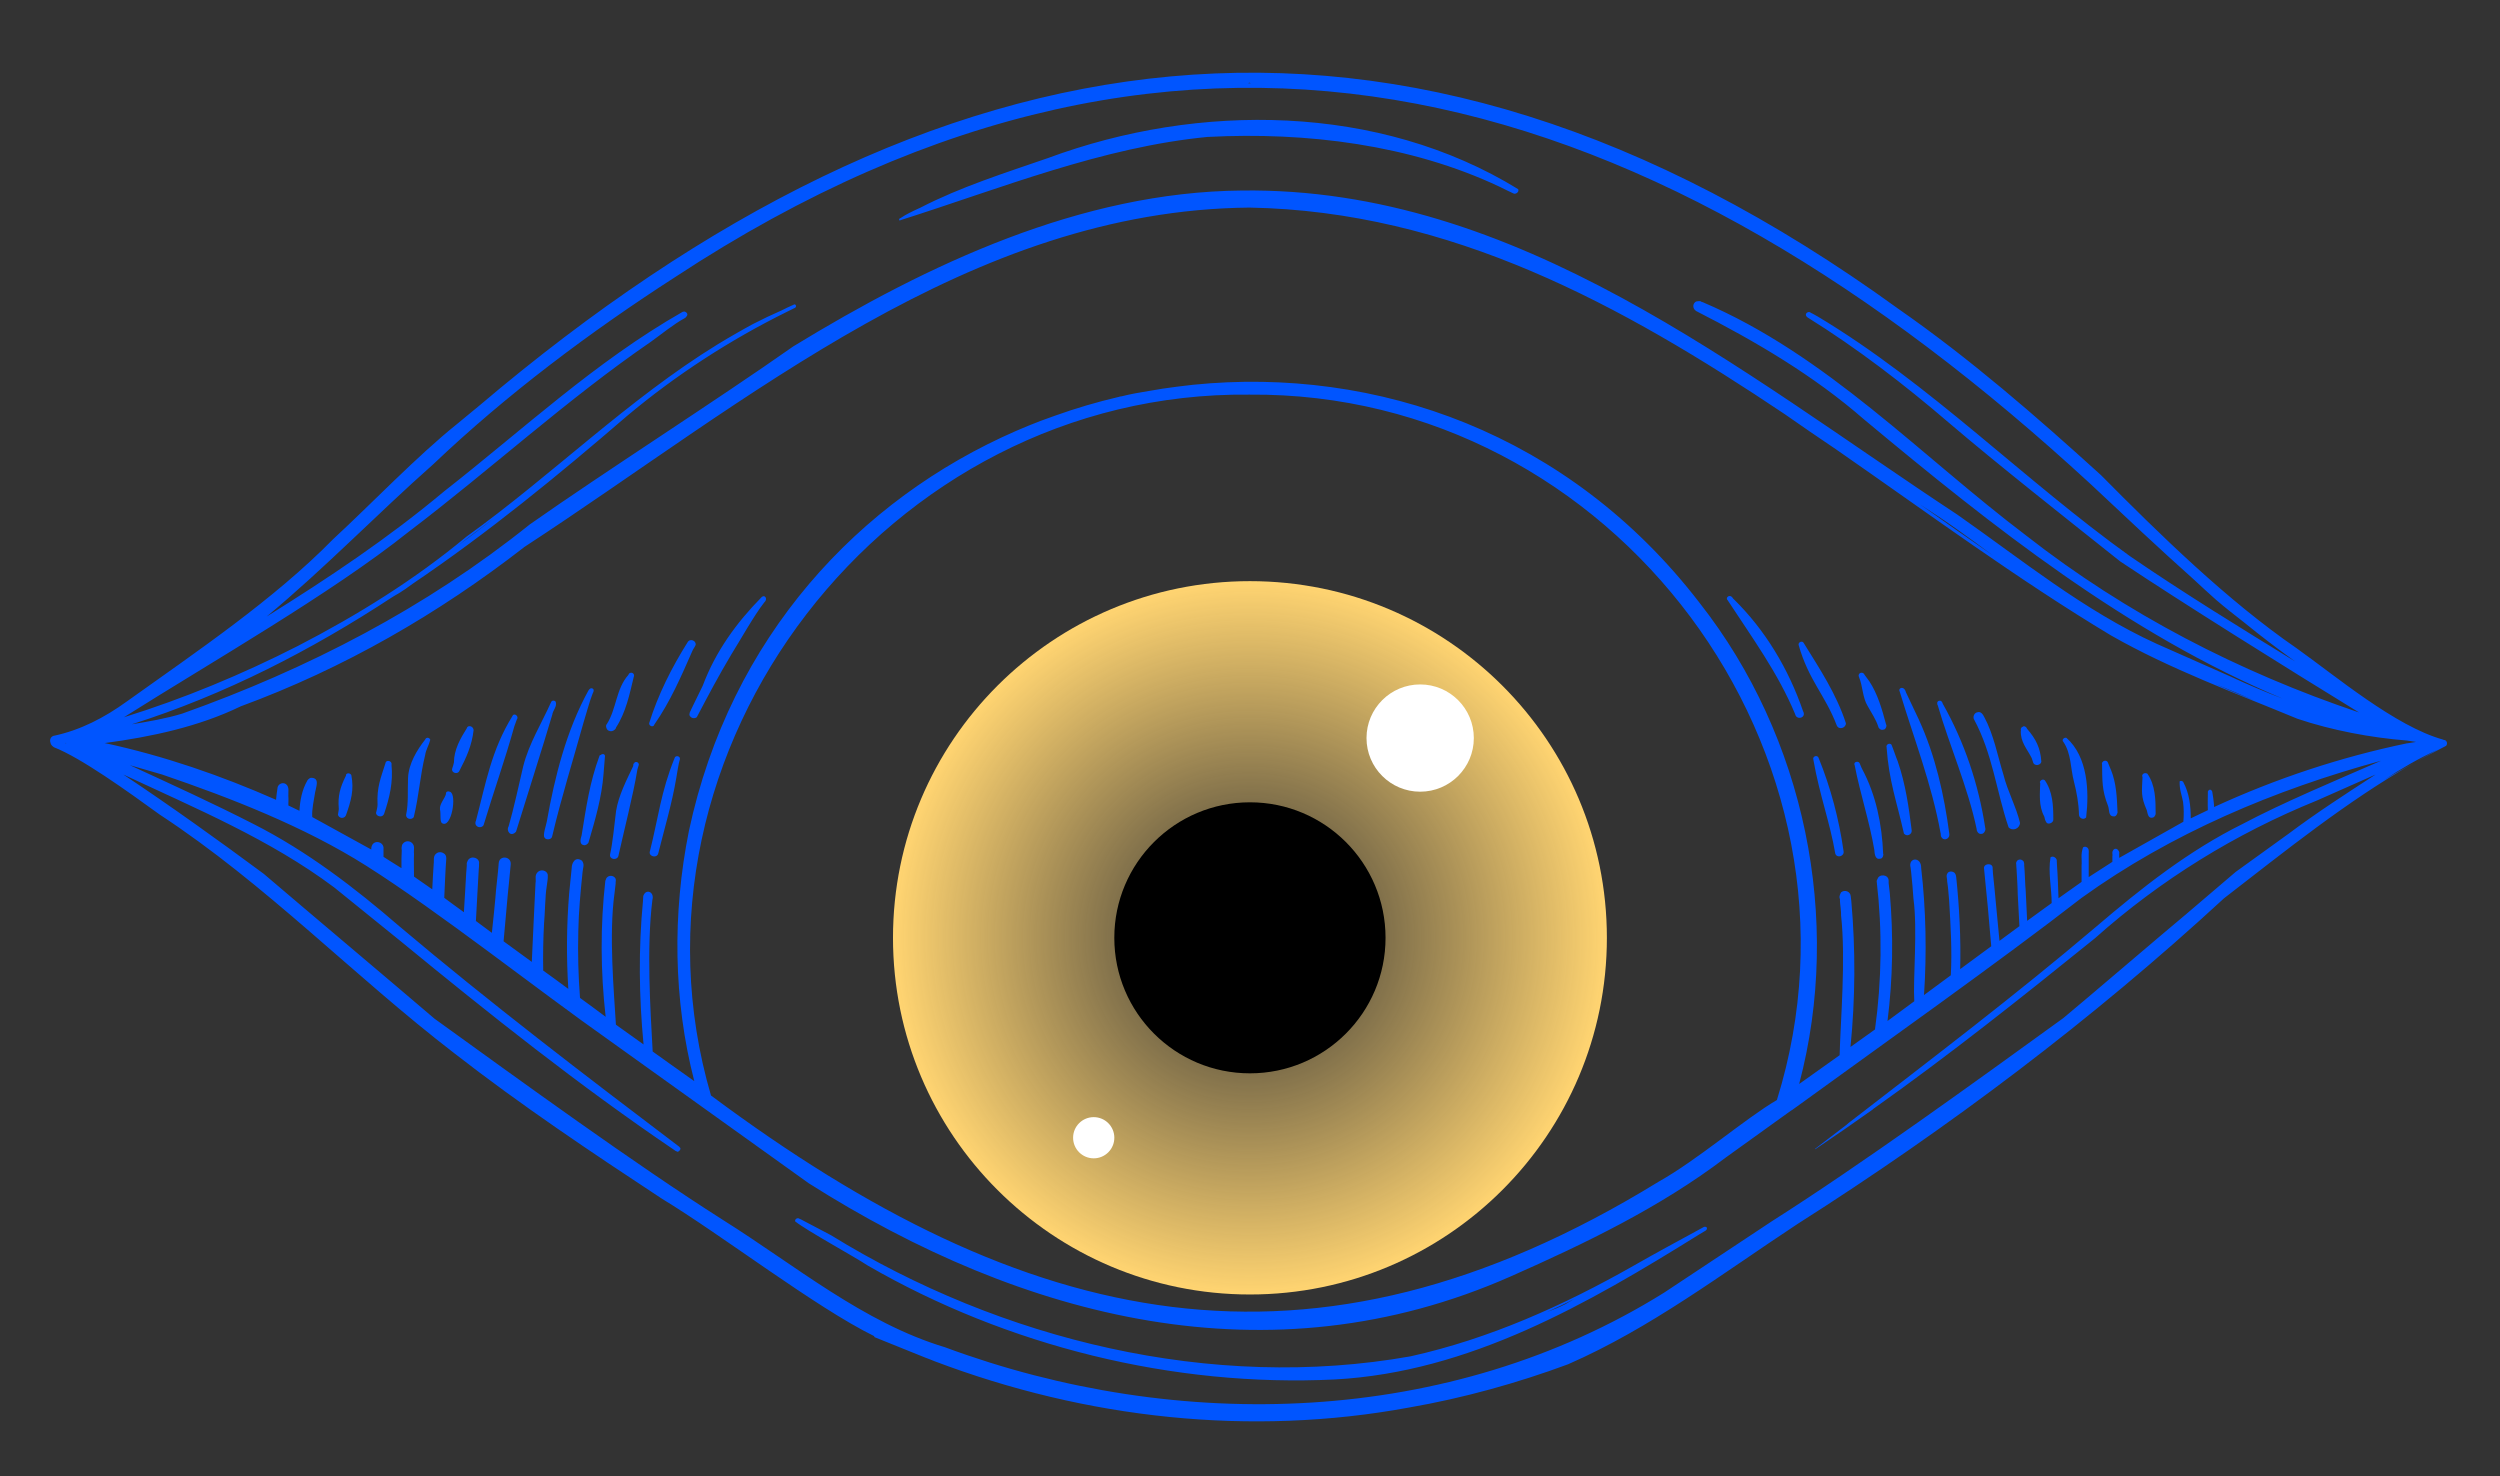
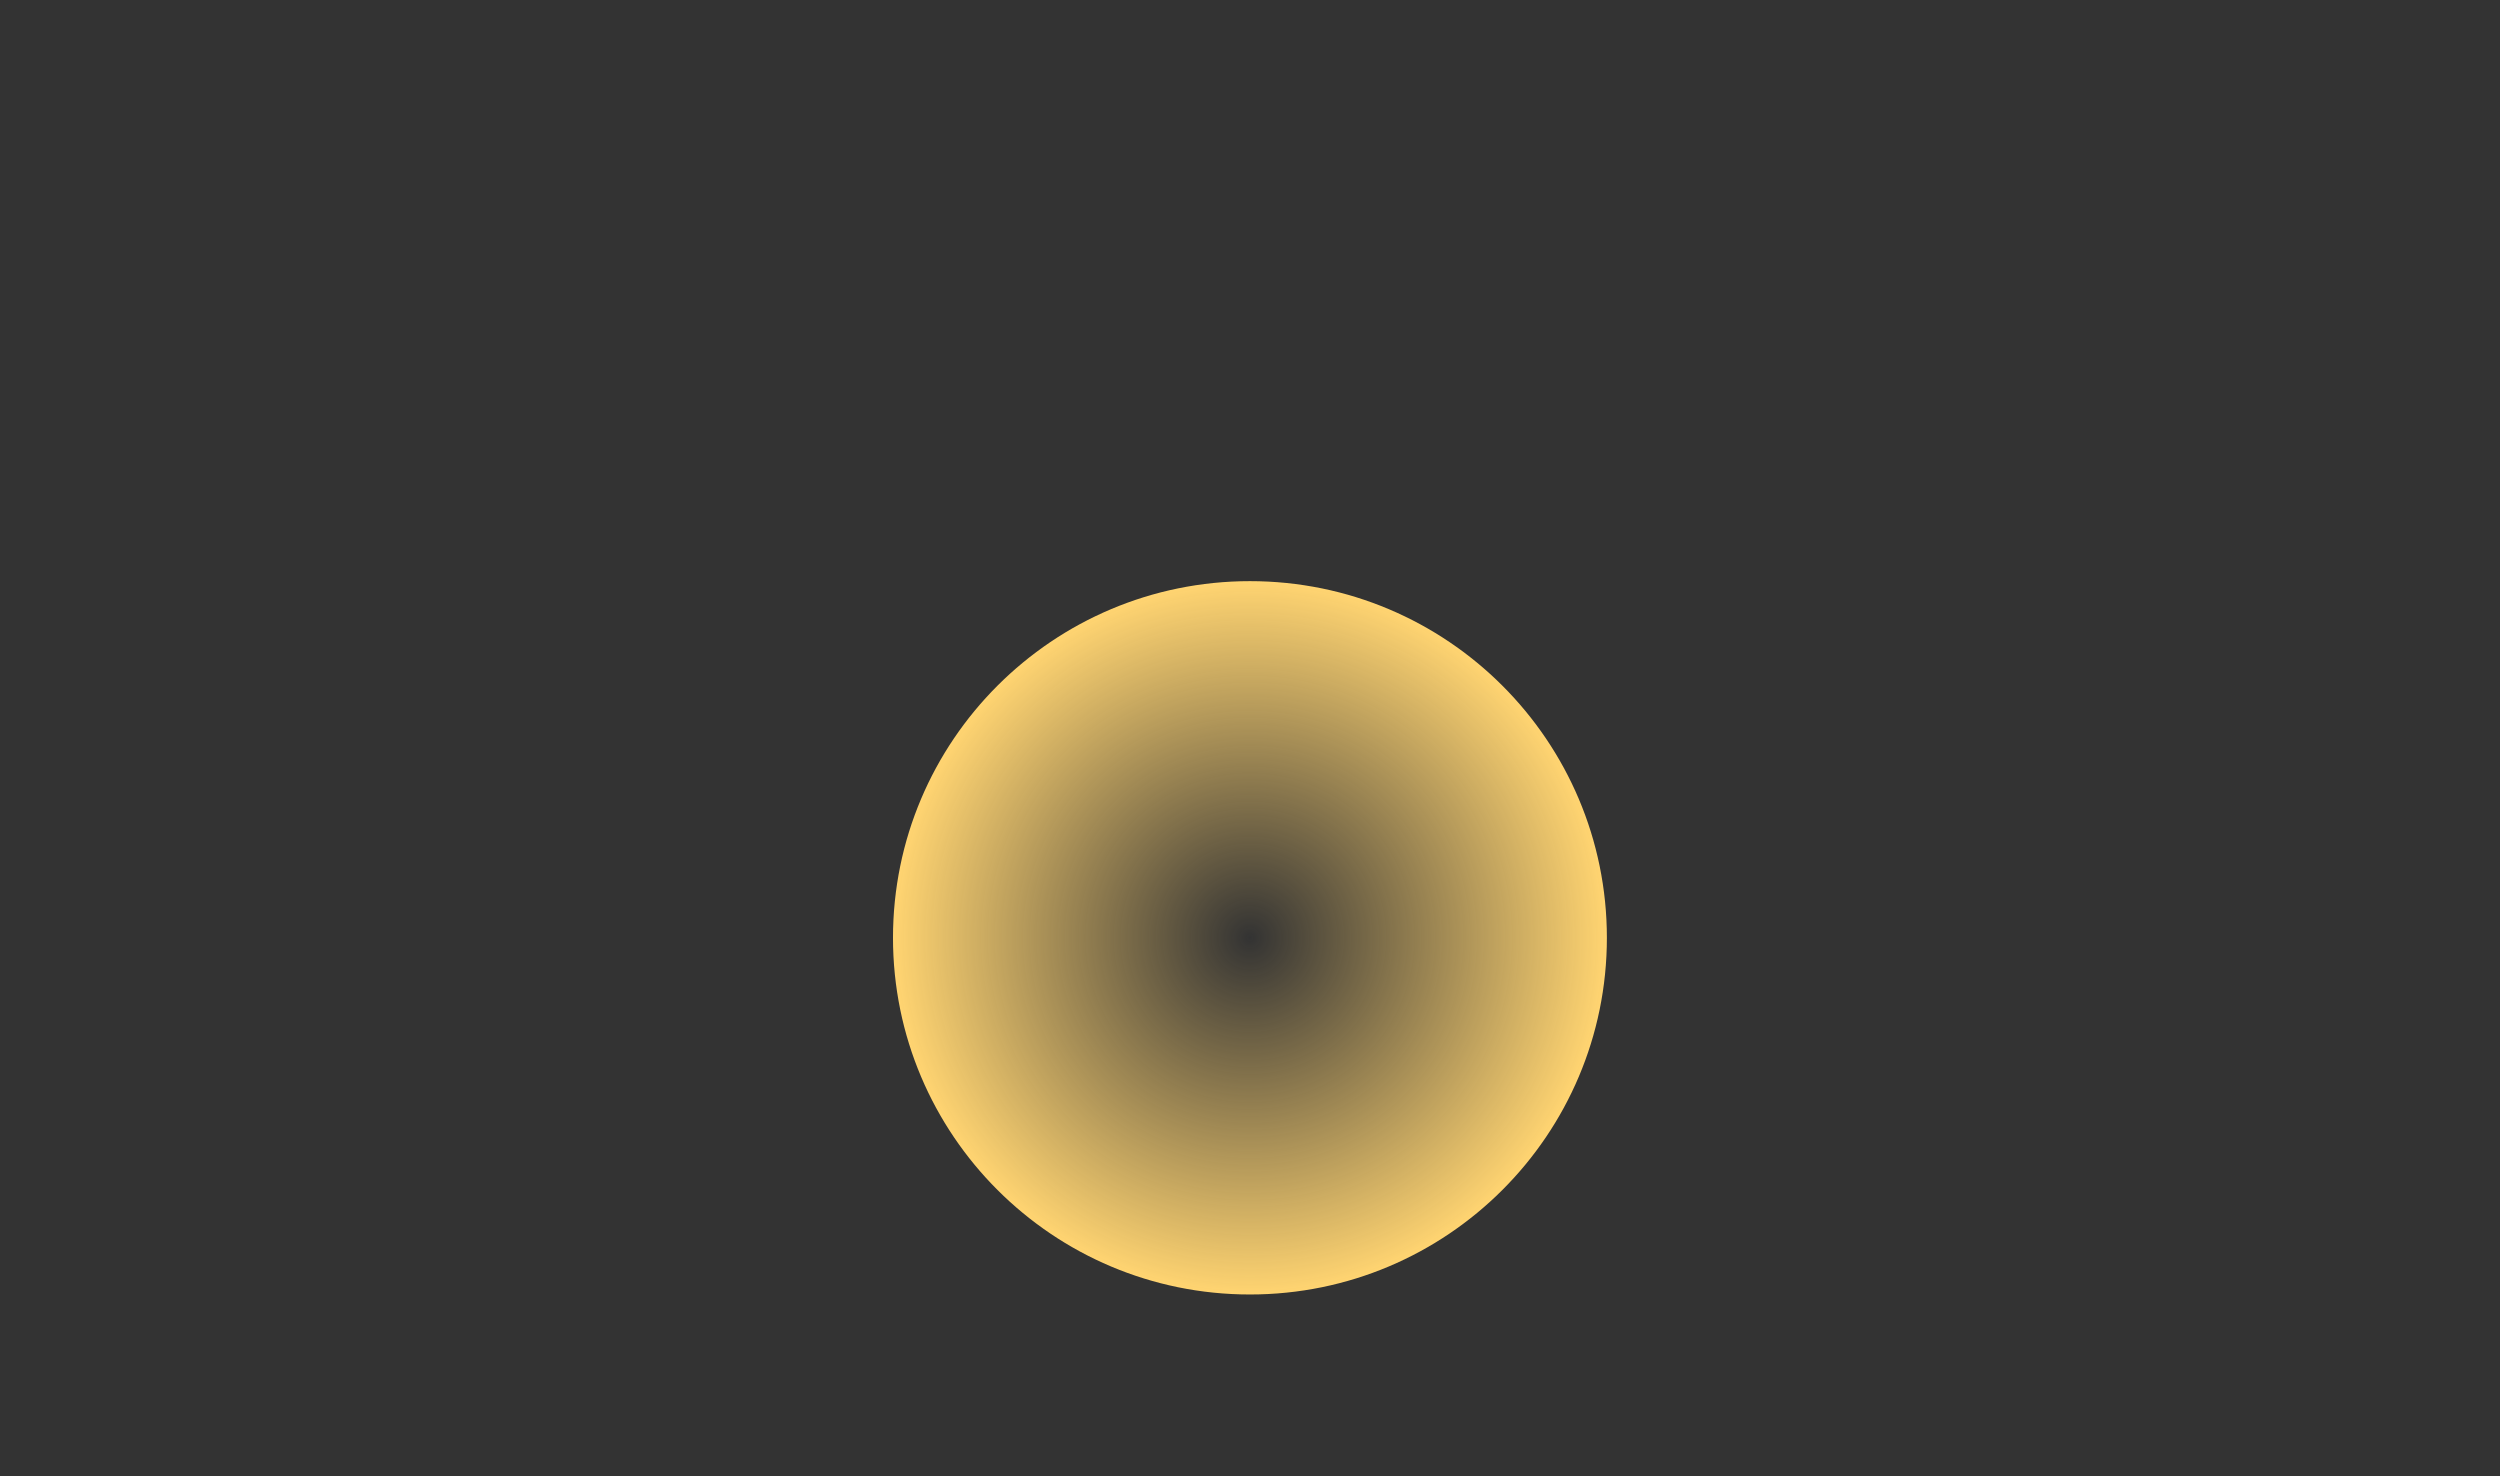
<svg xmlns="http://www.w3.org/2000/svg" width="398" height="235" viewBox="0 0 398 235" fill="none">
  <rect x="0" y="0" width="398" height="235" fill="#333333" stroke="none" />
-   <path d="M271.223 195.351C267.456 197.416 263.83 199.348 260.063 201.507C248.903 207.843 237.104 213.146 224.539 215.932C192.916 221.548 159.343 213.326 132.301 196.65L128.036 194.405C127.902 194.312 127.357 194.045 127.222 193.999C126.947 193.819 126.496 194.092 126.589 194.445C128.452 195.931 136.027 200.062 138.113 201.455C160.344 214.307 186.753 220.869 212.523 219.61C233.941 218.444 252.769 207.565 270.461 196.558L271.504 195.931C271.504 195.931 271.82 195.751 271.732 195.484C271.685 195.217 271.234 195.304 271.234 195.351H271.223ZM249.213 207.617C248.259 208.11 247.263 208.516 246.267 208.876C247.766 208.203 249.213 207.53 250.666 206.764C250.168 207.031 249.711 207.35 249.213 207.617ZM241.686 30.111C219.542 16.493 190.778 16.273 166.824 25.168C159.928 27.552 152.94 29.752 146.496 33.076C145.271 33.616 144.135 34.202 143.549 34.602C143.455 34.689 143.32 34.736 143.233 34.782C143.051 34.875 143.139 35.229 143.367 35.049C159.384 29.972 175.447 23.41 192.324 21.791C207.977 20.984 224.539 23.003 238.786 29.746C239.237 29.972 240.508 30.599 240.918 30.779C241.281 31.005 241.914 30.552 241.691 30.105L241.686 30.111ZM109.472 102.235C106.929 106.279 104.756 110.596 103.344 115.133C103.297 115.58 104.024 115.853 104.158 115.359C106.742 111.629 108.423 107.718 110.239 103.586C110.374 103.273 110.509 103.18 110.737 102.687C110.872 102.014 109.876 101.561 109.466 102.24L109.472 102.235ZM121.27 95.045C117.234 99.136 113.918 103.72 111.879 109.157C111.469 109.963 110.427 112.168 110.017 112.975C109.97 113.247 109.788 113.201 109.747 113.828C109.976 114.367 110.52 114.454 110.925 114.187C112.828 110.549 114.463 107.491 116.414 104.213C117.82 101.968 120.046 97.964 121.674 95.898C122.266 95.405 121.809 94.593 121.264 95.045H121.27ZM107.386 120.709C105.207 126.059 104.803 130.237 103.438 135.627C103.303 136.347 104.574 136.706 104.797 135.853C105.793 131.856 106.976 127.945 107.656 123.9C107.79 123.181 108.019 121.516 108.247 120.843C108.294 120.303 107.474 120.216 107.386 120.709ZM55.934 123.401C55.752 123.042 55.16 122.995 55.072 123.401H55.119C55.119 123.401 55.072 123.401 55.072 123.448V123.494C55.072 123.494 55.072 123.541 55.026 123.587C54.164 125.339 53.754 126.686 53.936 128.757C53.936 129.07 53.842 129.297 53.801 129.703C53.936 130.289 54.797 130.422 55.072 129.796C55.887 127.504 56.391 125.751 55.934 123.413V123.401ZM62.331 121.742C62.465 121.115 61.47 120.889 61.376 121.475C60.603 123.9 59.97 125.339 60.105 128.084C60.105 128.444 60.011 128.803 59.923 129.21C59.607 129.836 60.784 130.376 61.147 129.569C62.055 126.871 62.6 124.492 62.325 121.748L62.331 121.742ZM67.685 117.738C66.414 119.357 65.055 121.556 64.961 123.848C64.867 125.873 65.055 127.805 64.645 129.778C64.692 130.451 65.553 130.544 65.869 130.092C66.73 126.541 66.865 123.529 67.685 120.204C67.82 119.305 68.277 118.678 68.499 117.779C68.406 117.419 67.867 117.286 67.685 117.733V117.738ZM74.311 115.945C73.315 117.518 72.266 119.363 72.266 121.382C72.178 121.696 72.132 122.009 71.997 122.328C71.768 122.955 72.723 123.361 73.086 122.821C74.264 120.576 75.131 118.644 75.4 116.218C75.312 115.499 74.404 115.412 74.311 115.951V115.945ZM71.634 126.053C71.358 125.92 70.954 126.007 71.001 126.413C70.819 127.132 69.958 127.985 70.046 128.838C70.228 129.558 69.999 130.77 70.362 131.037C71.862 132.024 72.811 126.407 71.634 126.047V126.053ZM81.569 114.013C78.212 119.45 77.351 124.666 75.764 130.683C75.67 130.776 75.582 131.31 75.945 131.536C76.174 131.763 76.76 131.763 76.988 131.357C78.622 125.92 80.392 120.976 81.885 115.626C82.02 115.22 82.155 114.86 82.296 114.501C82.659 114.054 81.844 113.375 81.569 114.007V114.013ZM88.464 111.721C88.329 111.495 87.873 111.454 87.738 111.768C86.238 115.139 84.199 118.371 83.291 122.015C82.7 124.574 81.704 129.07 80.977 131.542C80.526 132.308 81.341 133.341 82.155 132.395C83.696 127.364 86.467 118.736 87.919 113.793C88.013 113.073 88.734 112.447 88.464 111.727V111.721ZM94.451 109.696C94.27 109.516 94 109.516 93.819 109.743C93.819 109.774 93.803 109.789 93.772 109.789V109.836H93.725V109.882C93.725 109.882 93.678 109.882 93.678 109.928C90.186 116.265 88.324 123.587 87.052 130.782C86.959 131.368 86.373 132.941 86.689 133.341C86.871 133.747 87.826 133.747 87.913 133.115C89.366 126.958 91.223 121.069 92.905 115.005C93.221 114.019 93.901 111.501 94.311 110.514C94.358 110.288 94.627 110.068 94.445 109.708L94.451 109.696ZM100.034 107.451C98.037 109.696 98.171 112.841 96.584 115.313C96.355 115.446 96.537 116.299 96.994 116.346C97.404 116.572 98.037 116.166 98.083 115.806C99.671 113.334 100.216 110.549 100.895 107.764C101.165 107.091 100.216 106.818 100.034 107.451ZM95.722 120.123L95.676 120.17C95.582 120.216 95.494 120.216 95.447 120.303C93.86 124.574 93.315 128.571 92.588 133.022C92.454 133.428 92.137 134.414 92.952 134.548C93.221 134.635 93.678 134.322 93.725 134.008C94.768 130.457 95.81 126.906 96.086 123.175C96.133 122.502 96.267 121.017 96.314 120.344C96.267 120.03 95.951 119.984 95.722 120.117V120.123ZM100.942 121.562H100.848C100.848 121.696 100.802 121.788 100.802 121.922V121.968C99.759 124.173 98.488 126.599 98.078 129.111C97.849 130.997 97.533 134.234 97.123 136.033C96.988 136.84 98.212 137.02 98.441 136.3C99.255 132.616 100.843 126.366 101.434 122.728C101.481 122.369 101.616 122.102 101.704 121.742C101.704 121.249 101.024 121.156 100.93 121.562H100.942ZM341.861 123.181C341.41 122.914 340.865 123.274 341.088 123.721C341 125.966 340.771 126.732 341.767 128.978C341.902 129.337 341.902 130.417 342.763 130.144C343.079 130.057 343.214 129.558 343.173 129.471C343.173 127.312 343.126 124.98 341.855 123.181H341.861ZM337.098 129.198C337.01 126.953 336.917 124.661 336.055 122.549L335.604 121.469C335.423 120.796 334.468 121.156 334.65 121.696C334.696 124.301 334.603 125.786 335.604 128.304C335.833 128.891 335.604 129.97 336.512 129.97C336.922 130.063 337.192 129.343 337.104 129.204L337.098 129.198ZM328.979 117.471C328.616 117.338 328.164 117.785 328.481 118.098C329.752 119.943 329.617 122.322 330.162 124.388C330.613 126.14 330.935 127.939 330.976 129.738C331.023 130.277 331.703 130.591 332.113 130.144C332.611 125.966 332.382 120.483 328.985 117.471H328.979ZM322.716 116.032C322.669 115.806 322.265 115.446 321.99 115.719C321.761 115.766 321.627 116.125 321.761 116.305H321.715C321.621 118.104 322.71 119.224 323.437 120.663L323.706 121.469C323.935 121.963 324.843 121.875 324.978 121.289C324.843 119.09 324.116 117.651 322.71 116.032H322.716ZM325.528 124.214C325.118 123.9 324.573 124.44 324.802 124.661C324.755 126.366 324.532 128.299 325.435 129.964C325.569 130.324 325.481 130.457 325.798 130.95C326.114 131.357 326.975 130.95 326.887 130.411C326.887 128.252 326.799 126.053 325.528 124.208V124.214ZM318.95 123.361C317.995 120.262 317.409 116.978 315.862 114.106C315.681 113.7 315.317 113.253 314.866 113.387C314.368 113.433 314.052 114.013 314.234 114.466C317.227 119.996 317.819 125.972 319.77 131.722C320.449 132.395 321.539 131.902 321.586 131.003C320.994 128.484 319.588 125.926 318.955 123.361H318.95ZM316.05 131.809C315.007 124.887 312.74 118.15 309.289 112.035C309.108 111.228 308.247 111.541 308.428 112.081V112.168C308.428 112.199 308.444 112.215 308.475 112.215C310.379 118.777 313.285 125.293 314.691 131.989C314.644 132.122 314.872 132.842 315.417 132.755C315.868 132.801 316.19 132.082 316.05 131.809ZM305.476 114.553C305.025 113.607 303.841 111.135 303.431 110.236C303.162 109.11 302.113 109.47 302.435 110.102C304.655 117.471 307.561 124.933 308.926 132.569C309.061 132.836 308.791 133.109 309.336 133.556C309.881 133.782 310.426 133.329 310.332 132.749C309.518 126.546 308.112 120.303 305.476 114.547V114.553ZM300.256 115.313C299.623 112.934 298.938 110.503 297.579 108.437L296.852 107.451C296.624 106.824 295.675 107.091 295.944 107.764C296.577 109.25 296.489 111.042 297.35 112.435C297.942 113.514 298.668 114.547 299.032 115.713C299.078 115.98 299.483 116.299 299.805 116.16C300.215 116.207 300.438 115.487 300.256 115.307V115.313ZM302.119 121.202C301.849 120.576 301.392 119.177 301.123 118.551C300.807 118.191 300.215 118.551 300.35 118.957C300.713 124.307 301.984 127.678 303.115 132.708C303.613 133.294 304.433 132.801 304.339 132.169C303.888 128.484 303.343 124.753 302.119 121.202ZM287.145 102.374C286.964 101.968 286.284 102.194 286.331 102.641C287.919 108.304 290.549 110.596 292.412 115.493C292.775 116.299 293.912 115.853 293.865 115.133C292.365 110.503 289.688 106.459 287.151 102.368L287.145 102.374ZM296.448 122.415C296.266 122.102 296.22 121.829 296.038 121.469C295.769 121.063 294.995 121.336 295.265 121.829C296.126 126.32 297.626 130.77 298.393 135.308C298.44 135.755 298.44 136.927 299.348 136.7C299.758 136.7 299.893 136.027 299.799 135.935C299.617 131.264 298.662 126.541 296.442 122.409L296.448 122.415ZM287.057 113.247C284.743 106.505 281.023 100.262 275.898 95.272C275.4 94.419 274.626 95.179 275.036 95.539C278.938 101.515 283.068 107.132 285.792 113.694C286.021 114.727 287.608 114.28 287.063 113.247H287.057ZM289.506 120.616C289.278 120.123 288.51 120.436 288.692 120.93C289.688 126.639 291.322 130.863 292.183 135.894C292.453 136.7 293.636 136.3 293.501 135.534C292.775 130.411 291.457 125.421 289.506 120.616ZM341.861 123.181C341.41 122.914 340.865 123.274 341.088 123.721C341 125.966 340.771 126.732 341.767 128.978C341.902 129.337 341.902 130.417 342.763 130.144C343.079 130.057 343.214 129.558 343.173 129.471C343.173 127.312 343.126 124.98 341.855 123.181H341.861ZM337.098 129.198C337.01 126.953 336.917 124.661 336.055 122.549L335.604 121.469C335.423 120.796 334.468 121.156 334.65 121.696C334.696 124.301 334.603 125.786 335.604 128.304C335.833 128.891 335.604 129.97 336.512 129.97C336.922 130.063 337.192 129.343 337.104 129.204L337.098 129.198ZM328.979 117.471C328.616 117.338 328.164 117.785 328.481 118.098C329.752 119.943 329.617 122.322 330.162 124.388C330.613 126.14 330.935 127.939 330.976 129.738C331.023 130.277 331.703 130.591 332.113 130.144C332.611 125.966 332.382 120.483 328.985 117.471H328.979ZM325.528 124.214C325.118 123.9 324.573 124.44 324.802 124.661C324.755 126.366 324.532 128.299 325.435 129.964C325.569 130.324 325.481 130.457 325.798 130.95C326.114 131.357 326.975 130.95 326.887 130.411C326.887 128.252 326.799 126.053 325.528 124.208V124.214ZM322.716 116.032C322.669 115.806 322.265 115.446 321.99 115.719C321.761 115.766 321.627 116.125 321.761 116.305H321.715C321.621 118.104 322.71 119.224 323.437 120.663L323.706 121.469C323.935 121.963 324.843 121.875 324.978 121.289C324.843 119.09 324.116 117.651 322.71 116.032H322.716ZM318.95 123.361C317.995 120.262 317.409 116.978 315.862 114.106C315.681 113.7 315.317 113.253 314.866 113.387C314.368 113.433 314.052 114.013 314.234 114.466C317.227 119.996 317.819 125.972 319.77 131.722C320.449 132.395 321.539 131.902 321.586 131.003C320.994 128.484 319.588 125.926 318.955 123.361H318.95ZM316.05 131.809C315.007 124.887 312.74 118.15 309.289 112.035C309.108 111.228 308.247 111.541 308.428 112.081V112.168C308.428 112.199 308.444 112.215 308.475 112.215C310.379 118.777 313.285 125.293 314.691 131.989C314.644 132.122 314.872 132.842 315.417 132.755C315.868 132.801 316.19 132.082 316.05 131.809ZM305.476 114.553C305.025 113.607 303.841 111.135 303.431 110.236C303.162 109.11 302.113 109.47 302.435 110.102C304.655 117.471 307.561 124.933 308.926 132.569C309.061 132.836 308.791 133.109 309.336 133.556C309.881 133.782 310.426 133.329 310.332 132.749C309.518 126.546 308.112 120.303 305.476 114.547V114.553ZM302.119 121.202C301.849 120.576 301.392 119.177 301.123 118.551C300.807 118.191 300.215 118.551 300.35 118.957C300.713 124.307 301.984 127.678 303.115 132.708C303.613 133.294 304.433 132.801 304.339 132.169C303.888 128.484 303.343 124.753 302.119 121.202ZM300.256 115.313C299.623 112.934 298.938 110.503 297.579 108.437L296.852 107.451C296.624 106.824 295.675 107.091 295.944 107.764C296.577 109.25 296.489 111.042 297.35 112.435C297.942 113.514 298.668 114.547 299.032 115.713C299.078 115.98 299.483 116.299 299.805 116.16C300.215 116.207 300.438 115.487 300.256 115.307V115.313ZM296.448 122.415C296.266 122.102 296.22 121.829 296.038 121.469C295.769 121.063 294.995 121.336 295.265 121.829C296.126 126.32 297.626 130.77 298.393 135.308C298.44 135.755 298.44 136.927 299.348 136.7C299.758 136.7 299.893 136.027 299.799 135.935C299.617 131.264 298.662 126.541 296.442 122.409L296.448 122.415ZM287.145 102.374C286.964 101.968 286.284 102.194 286.331 102.641C287.919 108.304 290.549 110.596 292.412 115.493C292.775 116.299 293.912 115.853 293.865 115.133C292.365 110.503 289.688 106.459 287.151 102.368L287.145 102.374ZM289.506 120.616C289.278 120.123 288.51 120.436 288.692 120.93C289.688 126.639 291.322 130.863 292.183 135.894C292.453 136.7 293.636 136.3 293.501 135.534C292.775 130.411 291.457 125.421 289.506 120.616ZM287.057 113.247C284.743 106.505 281.023 100.262 275.898 95.272C275.4 94.419 274.626 95.179 275.036 95.539C278.938 101.515 283.068 107.132 285.792 113.694C286.021 114.727 287.608 114.28 287.063 113.247H287.057ZM121.27 95.045C117.234 99.136 113.918 103.72 111.879 109.157C111.469 109.963 110.427 112.168 110.017 112.975C109.97 113.247 109.788 113.201 109.747 113.828C109.976 114.367 110.52 114.454 110.925 114.187C112.828 110.549 114.463 107.491 116.414 104.213C117.82 101.968 120.046 97.964 121.674 95.898C122.266 95.405 121.809 94.593 121.264 95.045H121.27ZM109.472 102.235C106.929 106.279 104.756 110.596 103.344 115.133C103.297 115.58 104.024 115.853 104.158 115.359C106.742 111.629 108.423 107.718 110.239 103.586C110.374 103.273 110.509 103.18 110.737 102.687C110.872 102.014 109.876 101.561 109.466 102.24L109.472 102.235ZM107.386 120.709C105.207 126.059 104.803 130.237 103.438 135.627C103.303 136.347 104.574 136.706 104.797 135.853C105.793 131.856 106.976 127.945 107.656 123.9C107.79 123.181 108.019 121.516 108.247 120.843C108.294 120.303 107.474 120.216 107.386 120.709ZM100.942 121.562H100.848C100.848 121.696 100.802 121.788 100.802 121.922V121.968C99.759 124.173 98.488 126.599 98.078 129.111C97.849 130.997 97.533 134.234 97.123 136.033C96.988 136.84 98.212 137.02 98.441 136.3C99.255 132.616 100.843 126.366 101.434 122.728C101.481 122.369 101.616 122.102 101.704 121.742C101.704 121.249 101.024 121.156 100.93 121.562H100.942ZM100.034 107.451C98.037 109.696 98.171 112.841 96.584 115.313C96.355 115.446 96.537 116.299 96.994 116.346C97.404 116.572 98.037 116.166 98.083 115.806C99.671 113.334 100.216 110.549 100.895 107.764C101.165 107.091 100.216 106.818 100.034 107.451ZM95.722 120.123L95.676 120.17C95.582 120.216 95.494 120.216 95.447 120.303C93.86 124.574 93.315 128.571 92.588 133.022C92.454 133.428 92.137 134.414 92.952 134.548C93.221 134.635 93.678 134.322 93.725 134.008C94.768 130.457 95.81 126.906 96.086 123.175C96.133 122.502 96.267 121.017 96.314 120.344C96.267 120.03 95.951 119.984 95.722 120.117V120.123ZM94.451 109.696C94.27 109.516 94 109.516 93.819 109.743C93.819 109.774 93.803 109.789 93.772 109.789V109.836H93.725V109.882C93.725 109.882 93.678 109.882 93.678 109.928C90.186 116.265 88.324 123.587 87.052 130.782C86.959 131.368 86.373 132.941 86.689 133.341C86.871 133.747 87.826 133.747 87.913 133.115C89.366 126.958 91.223 121.069 92.905 115.005C93.221 114.019 93.901 111.501 94.311 110.514C94.358 110.288 94.627 110.068 94.445 109.708L94.451 109.696ZM88.464 111.721C88.329 111.495 87.873 111.454 87.738 111.768C86.238 115.139 84.199 118.371 83.291 122.015C82.7 124.574 81.704 129.07 80.977 131.542C80.526 132.308 81.341 133.341 82.155 132.395C83.696 127.364 86.467 118.736 87.919 113.793C88.013 113.073 88.734 112.447 88.464 111.727V111.721ZM81.569 114.013C78.212 119.45 77.351 124.666 75.764 130.683C75.67 130.776 75.582 131.31 75.945 131.536C76.174 131.763 76.76 131.763 76.988 131.357C78.622 125.92 80.392 120.976 81.885 115.626C82.02 115.22 82.155 114.86 82.296 114.501C82.659 114.054 81.844 113.375 81.569 114.007V114.013ZM74.311 115.945C73.315 117.518 72.266 119.363 72.266 121.382C72.178 121.696 72.132 122.009 71.997 122.328C71.768 122.955 72.723 123.361 73.086 122.821C74.264 120.576 75.131 118.644 75.4 116.218C75.312 115.499 74.404 115.412 74.311 115.951V115.945ZM71.634 126.053C71.358 125.92 70.954 126.007 71.001 126.413C70.819 127.132 69.958 127.985 70.046 128.838C70.228 129.558 69.999 130.77 70.362 131.037C71.862 132.024 72.811 126.407 71.634 126.047V126.053ZM67.685 117.738C66.414 119.357 65.055 121.556 64.961 123.848C64.867 125.873 65.055 127.805 64.645 129.778C64.692 130.451 65.553 130.544 65.869 130.092C66.73 126.541 66.865 123.529 67.685 120.204C67.82 119.305 68.277 118.678 68.499 117.779C68.406 117.419 67.867 117.286 67.685 117.733V117.738ZM62.331 121.742C62.465 121.115 61.47 120.889 61.376 121.475C60.603 123.9 59.97 125.339 60.105 128.084C60.105 128.444 60.011 128.803 59.923 129.21C59.607 129.836 60.784 130.376 61.147 129.569C62.055 126.871 62.6 124.492 62.325 121.748L62.331 121.742ZM55.934 123.401C55.752 123.042 55.16 122.995 55.072 123.401H55.119C55.119 123.401 55.072 123.401 55.072 123.448V123.494C55.072 123.494 55.072 123.541 55.026 123.587C54.164 125.339 53.754 126.686 53.936 128.757C53.936 129.07 53.842 129.297 53.801 129.703C53.936 130.289 54.797 130.422 55.072 129.796C55.887 127.504 56.391 125.751 55.934 123.413V123.401ZM271.223 195.351C267.456 197.416 263.83 199.348 260.063 201.507C248.903 207.843 237.104 213.146 224.539 215.932C192.916 221.548 159.343 213.326 132.301 196.65L128.036 194.405C127.902 194.312 127.357 194.045 127.222 193.999C126.947 193.819 126.496 194.092 126.589 194.445C128.452 195.931 136.027 200.062 138.113 201.455C160.344 214.307 186.753 220.869 212.523 219.61C233.941 218.444 252.769 207.565 270.461 196.558L271.504 195.931C271.504 195.931 271.82 195.751 271.732 195.484C271.685 195.217 271.234 195.304 271.234 195.351H271.223ZM249.213 207.617C248.259 208.11 247.263 208.516 246.267 208.876C247.766 208.203 249.213 207.53 250.666 206.764C250.168 207.031 249.711 207.35 249.213 207.617ZM241.686 30.111C219.542 16.493 190.778 16.273 166.824 25.168C159.928 27.552 152.94 29.752 146.496 33.076C145.271 33.616 144.135 34.202 143.549 34.602C143.455 34.689 143.32 34.736 143.233 34.782C143.051 34.875 143.139 35.229 143.367 35.049C159.384 29.972 175.447 23.41 192.324 21.791C207.977 20.984 224.539 23.003 238.786 29.746C239.237 29.972 240.508 30.599 240.918 30.779C241.281 31.005 241.914 30.552 241.691 30.105L241.686 30.111ZM55.934 123.401C55.752 123.042 55.16 122.995 55.072 123.401H55.119C55.119 123.401 55.072 123.401 55.072 123.448V123.494C55.072 123.494 55.072 123.541 55.026 123.587C54.164 125.339 53.754 126.686 53.936 128.757C53.936 129.07 53.842 129.297 53.801 129.703C53.936 130.289 54.797 130.422 55.072 129.796C55.887 127.504 56.391 125.751 55.934 123.413V123.401ZM62.331 121.742C62.465 121.115 61.47 120.889 61.376 121.475C60.603 123.9 59.97 125.339 60.105 128.084C60.105 128.444 60.011 128.803 59.923 129.21C59.607 129.836 60.784 130.376 61.147 129.569C62.055 126.871 62.6 124.492 62.325 121.748L62.331 121.742ZM67.685 117.738C66.414 119.357 65.055 121.556 64.961 123.848C64.867 125.873 65.055 127.805 64.645 129.778C64.692 130.451 65.553 130.544 65.869 130.092C66.73 126.541 66.865 123.529 67.685 120.204C67.82 119.305 68.277 118.678 68.499 117.779C68.406 117.419 67.867 117.286 67.685 117.733V117.738ZM71.634 126.053C71.358 125.92 70.954 126.007 71.001 126.413C70.819 127.132 69.958 127.985 70.046 128.838C70.228 129.558 69.999 130.77 70.362 131.037C71.862 132.024 72.811 126.407 71.634 126.047V126.053ZM74.311 115.945C73.315 117.518 72.266 119.363 72.266 121.382C72.178 121.696 72.132 122.009 71.997 122.328C71.768 122.955 72.723 123.361 73.086 122.821C74.264 120.576 75.131 118.644 75.4 116.218C75.312 115.499 74.404 115.412 74.311 115.951V115.945ZM81.569 114.013C78.212 119.45 77.351 124.666 75.764 130.683C75.67 130.776 75.582 131.31 75.945 131.536C76.174 131.763 76.76 131.763 76.988 131.357C78.622 125.92 80.392 120.976 81.885 115.626C82.02 115.22 82.155 114.86 82.296 114.501C82.659 114.054 81.844 113.375 81.569 114.007V114.013ZM88.464 111.721C88.329 111.495 87.873 111.454 87.738 111.768C86.238 115.139 84.199 118.371 83.291 122.015C82.7 124.574 81.704 129.07 80.977 131.542C80.526 132.308 81.341 133.341 82.155 132.395C83.696 127.364 86.467 118.736 87.919 113.793C88.013 113.073 88.734 112.447 88.464 111.727V111.721ZM94.451 109.696C94.27 109.516 94 109.516 93.819 109.743C93.819 109.774 93.803 109.789 93.772 109.789V109.836H93.725V109.882C93.725 109.882 93.678 109.882 93.678 109.928C90.186 116.265 88.324 123.587 87.052 130.782C86.959 131.368 86.373 132.941 86.689 133.341C86.871 133.747 87.826 133.747 87.913 133.115C89.366 126.958 91.223 121.069 92.905 115.005C93.221 114.019 93.901 111.501 94.311 110.514C94.358 110.288 94.627 110.068 94.445 109.708L94.451 109.696ZM95.722 120.123L95.676 120.17C95.582 120.216 95.494 120.216 95.447 120.303C93.86 124.574 93.315 128.571 92.588 133.022C92.454 133.428 92.137 134.414 92.952 134.548C93.221 134.635 93.678 134.322 93.725 134.008C94.768 130.457 95.81 126.906 96.086 123.175C96.133 122.502 96.267 121.017 96.314 120.344C96.267 120.03 95.951 119.984 95.722 120.117V120.123ZM100.034 107.451C98.037 109.696 98.171 112.841 96.584 115.313C96.355 115.446 96.537 116.299 96.994 116.346C97.404 116.572 98.037 116.166 98.083 115.806C99.671 113.334 100.216 110.549 100.895 107.764C101.165 107.091 100.216 106.818 100.034 107.451ZM100.942 121.562H100.848C100.848 121.696 100.802 121.788 100.802 121.922V121.968C99.759 124.173 98.488 126.599 98.078 129.111C97.849 130.997 97.533 134.234 97.123 136.033C96.988 136.84 98.212 137.02 98.441 136.3C99.255 132.616 100.843 126.366 101.434 122.728C101.481 122.369 101.616 122.102 101.704 121.742C101.704 121.249 101.024 121.156 100.93 121.562H100.942ZM107.386 120.709C105.207 126.059 104.803 130.237 103.438 135.627C103.303 136.347 104.574 136.706 104.797 135.853C105.793 131.856 106.976 127.945 107.656 123.9C107.79 123.181 108.019 121.516 108.247 120.843C108.294 120.303 107.474 120.216 107.386 120.709ZM109.472 102.235C106.929 106.279 104.756 110.596 103.344 115.133C103.297 115.58 104.024 115.853 104.158 115.359C106.742 111.629 108.423 107.718 110.239 103.586C110.374 103.273 110.509 103.18 110.737 102.687C110.872 102.014 109.876 101.561 109.466 102.24L109.472 102.235ZM121.27 95.045C117.234 99.136 113.918 103.72 111.879 109.157C111.469 109.963 110.427 112.168 110.017 112.975C109.97 113.247 109.788 113.201 109.747 113.828C109.976 114.367 110.52 114.454 110.925 114.187C112.828 110.549 114.463 107.491 116.414 104.213C117.82 101.968 120.046 97.964 121.674 95.898C122.266 95.405 121.809 94.593 121.264 95.045H121.27ZM241.686 30.111C219.542 16.493 190.778 16.273 166.824 25.168C159.928 27.552 152.94 29.752 146.496 33.076C145.271 33.616 144.135 34.202 143.549 34.602C143.455 34.689 143.32 34.736 143.233 34.782C143.051 34.875 143.139 35.229 143.367 35.049C159.384 29.972 175.447 23.41 192.324 21.791C207.977 20.984 224.539 23.003 238.786 29.746C239.237 29.972 240.508 30.599 240.918 30.779C241.281 31.005 241.914 30.552 241.691 30.105L241.686 30.111ZM271.223 195.351C267.456 197.416 263.83 199.348 260.063 201.507C248.903 207.843 237.104 213.146 224.539 215.932C192.916 221.548 159.343 213.326 132.301 196.65L128.036 194.405C127.902 194.312 127.357 194.045 127.222 193.999C126.947 193.819 126.496 194.092 126.589 194.445C128.452 195.931 136.027 200.062 138.113 201.455C160.344 214.307 186.753 220.869 212.523 219.61C233.941 218.444 252.769 207.565 270.461 196.558L271.504 195.931C271.504 195.931 271.82 195.751 271.732 195.484C271.685 195.217 271.234 195.304 271.234 195.351H271.223ZM249.213 207.617C248.259 208.11 247.263 208.516 246.267 208.876C247.766 208.203 249.213 207.53 250.666 206.764C250.168 207.031 249.711 207.35 249.213 207.617ZM287.057 113.247C284.743 106.505 281.023 100.262 275.898 95.272C275.4 94.419 274.626 95.179 275.036 95.539C278.938 101.515 283.068 107.132 285.792 113.694C286.021 114.727 287.608 114.28 287.063 113.247H287.057ZM289.506 120.616C289.278 120.123 288.51 120.436 288.692 120.93C289.688 126.639 291.322 130.863 292.183 135.894C292.453 136.7 293.636 136.3 293.501 135.534C292.775 130.411 291.457 125.421 289.506 120.616ZM287.145 102.374C286.964 101.968 286.284 102.194 286.331 102.641C287.919 108.304 290.549 110.596 292.412 115.493C292.775 116.299 293.912 115.853 293.865 115.133C292.365 110.503 289.688 106.459 287.151 102.368L287.145 102.374ZM296.448 122.415C296.266 122.102 296.22 121.829 296.038 121.469C295.769 121.063 294.995 121.336 295.265 121.829C296.126 126.32 297.626 130.77 298.393 135.308C298.44 135.755 298.44 136.927 299.348 136.7C299.758 136.7 299.893 136.027 299.799 135.935C299.617 131.264 298.662 126.541 296.442 122.409L296.448 122.415ZM300.256 115.313C299.623 112.934 298.938 110.503 297.579 108.437L296.852 107.451C296.624 106.824 295.675 107.091 295.944 107.764C296.577 109.25 296.489 111.042 297.35 112.435C297.942 113.514 298.668 114.547 299.032 115.713C299.078 115.98 299.483 116.299 299.805 116.16C300.215 116.207 300.438 115.487 300.256 115.307V115.313ZM302.119 121.202C301.849 120.576 301.392 119.177 301.123 118.551C300.807 118.191 300.215 118.551 300.35 118.957C300.713 124.307 301.984 127.678 303.115 132.708C303.613 133.294 304.433 132.801 304.339 132.169C303.888 128.484 303.343 124.753 302.119 121.202ZM305.476 114.553C305.025 113.607 303.841 111.135 303.431 110.236C303.162 109.11 302.113 109.47 302.435 110.102C304.655 117.471 307.561 124.933 308.926 132.569C309.061 132.836 308.791 133.109 309.336 133.556C309.881 133.782 310.426 133.329 310.332 132.749C309.518 126.546 308.112 120.303 305.476 114.547V114.553ZM316.05 131.809C315.007 124.887 312.74 118.15 309.289 112.035C309.108 111.228 308.247 111.541 308.428 112.081V112.168C308.428 112.199 308.444 112.215 308.475 112.215C310.379 118.777 313.285 125.293 314.691 131.989C314.644 132.122 314.872 132.842 315.417 132.755C315.868 132.801 316.19 132.082 316.05 131.809ZM318.95 123.361C317.995 120.262 317.409 116.978 315.862 114.106C315.681 113.7 315.317 113.253 314.866 113.387C314.368 113.433 314.052 114.013 314.234 114.466C317.227 119.996 317.819 125.972 319.77 131.722C320.449 132.395 321.539 131.902 321.586 131.003C320.994 128.484 319.588 125.926 318.955 123.361H318.95ZM322.716 116.032C322.669 115.806 322.265 115.446 321.99 115.719C321.761 115.766 321.627 116.125 321.761 116.305H321.715C321.621 118.104 322.71 119.224 323.437 120.663L323.706 121.469C323.935 121.963 324.843 121.875 324.978 121.289C324.843 119.09 324.116 117.651 322.71 116.032H322.716ZM325.528 124.214C325.118 123.9 324.573 124.44 324.802 124.661C324.755 126.366 324.532 128.299 325.435 129.964C325.569 130.324 325.481 130.457 325.798 130.95C326.114 131.357 326.975 130.95 326.887 130.411C326.887 128.252 326.799 126.053 325.528 124.208V124.214ZM328.979 117.471C328.616 117.338 328.164 117.785 328.481 118.098C329.752 119.943 329.617 122.322 330.162 124.388C330.613 126.14 330.935 127.939 330.976 129.738C331.023 130.277 331.703 130.591 332.113 130.144C332.611 125.966 332.382 120.483 328.985 117.471H328.979ZM337.098 129.198C337.01 126.953 336.917 124.661 336.055 122.549L335.604 121.469C335.423 120.796 334.468 121.156 334.65 121.696C334.696 124.301 334.603 125.786 335.604 128.304C335.833 128.891 335.604 129.97 336.512 129.97C336.922 130.063 337.192 129.343 337.104 129.204L337.098 129.198ZM341.861 123.181C341.41 122.914 340.865 123.274 341.088 123.721C341 125.966 340.771 126.732 341.767 128.978C341.902 129.337 341.902 130.417 342.763 130.144C343.079 130.057 343.214 129.558 343.173 129.471C343.173 127.312 343.126 124.98 341.855 123.181H341.861ZM341.861 123.181C341.41 122.914 340.865 123.274 341.088 123.721C341 125.966 340.771 126.732 341.767 128.978C341.902 129.337 341.902 130.417 342.763 130.144C343.079 130.057 343.214 129.558 343.173 129.471C343.173 127.312 343.126 124.98 341.855 123.181H341.861ZM336.055 122.549L335.604 121.469C335.423 120.796 334.468 121.156 334.65 121.696C334.696 124.301 334.603 125.786 335.604 128.304C335.833 128.891 335.604 129.97 336.512 129.97C336.922 130.063 337.192 129.343 337.104 129.204C337.016 126.958 336.922 124.666 336.061 122.554L336.055 122.549ZM328.481 118.098C329.752 119.943 329.617 122.322 330.162 124.388C330.613 126.14 330.935 127.939 330.976 129.738C331.023 130.277 331.703 130.591 332.113 130.144C332.611 125.966 332.382 120.483 328.985 117.471C328.621 117.338 328.17 117.785 328.487 118.098H328.481ZM324.802 124.661C324.755 126.366 324.532 128.299 325.435 129.964C325.569 130.324 325.481 130.457 325.798 130.95C326.114 131.357 326.975 130.95 326.887 130.411C326.887 128.252 326.799 126.053 325.528 124.208C325.118 123.895 324.573 124.434 324.802 124.655V124.661ZM324.983 121.289C324.849 119.09 324.122 117.651 322.716 116.032C322.669 115.806 322.265 115.446 321.99 115.719C321.761 115.766 321.627 116.125 321.761 116.305H321.715C321.621 118.104 322.71 119.224 323.437 120.663L323.706 121.469C323.935 121.963 324.843 121.875 324.978 121.289H324.983ZM315.862 114.1C315.681 113.694 315.317 113.247 314.866 113.381C314.368 113.427 314.052 114.007 314.234 114.46C317.227 119.99 317.819 125.966 319.77 131.716C320.449 132.389 321.539 131.896 321.586 130.997C320.994 128.479 319.588 125.92 318.955 123.355C318 120.257 317.415 116.972 315.868 114.1H315.862ZM309.283 112.035C309.102 111.228 308.241 111.541 308.422 112.081V112.168C308.422 112.199 308.438 112.215 308.469 112.215C310.373 118.777 313.279 125.293 314.685 131.989C314.638 132.122 314.866 132.842 315.411 132.755C315.862 132.801 316.184 132.082 316.044 131.809C315.001 124.887 312.734 118.15 309.283 112.035ZM303.431 110.236C303.162 109.11 302.113 109.47 302.435 110.102C304.655 117.471 307.561 124.933 308.926 132.569C309.061 132.836 308.791 133.109 309.336 133.556C309.881 133.782 310.426 133.329 310.332 132.749C309.518 126.546 308.112 120.303 305.476 114.547C305.025 113.601 303.841 111.13 303.431 110.23V110.236ZM301.117 118.551C300.801 118.191 300.209 118.551 300.344 118.957C300.707 124.307 301.978 127.678 303.109 132.708C303.607 133.294 304.427 132.801 304.333 132.169C303.882 128.484 303.337 124.753 302.113 121.202C301.844 120.576 301.387 119.177 301.117 118.551ZM297.579 108.437L296.852 107.451C296.624 106.824 295.675 107.091 295.944 107.764C296.577 109.25 296.489 111.042 297.35 112.435C297.942 113.514 298.668 114.547 299.032 115.713C299.078 115.98 299.483 116.299 299.805 116.16C300.215 116.207 300.438 115.487 300.256 115.307C299.623 112.928 298.938 110.497 297.579 108.431V108.437ZM296.038 121.469C295.769 121.063 294.995 121.336 295.265 121.829C296.126 126.32 297.626 130.77 298.393 135.308C298.44 135.755 298.44 136.927 299.348 136.7C299.758 136.7 299.893 136.027 299.799 135.935C299.617 131.264 298.662 126.541 296.442 122.409C296.261 122.096 296.214 121.823 296.032 121.463L296.038 121.469ZM286.331 102.641C287.919 108.304 290.549 110.596 292.412 115.493C292.775 116.299 293.912 115.853 293.865 115.133C292.365 110.503 289.688 106.459 287.151 102.368C286.97 101.962 286.29 102.188 286.337 102.635L286.331 102.641ZM288.686 120.93C289.682 126.639 291.316 130.863 292.177 135.894C292.447 136.7 293.63 136.3 293.496 135.534C292.769 130.411 291.451 125.421 289.5 120.616C289.272 120.123 288.504 120.436 288.686 120.93ZM275.892 95.272C275.394 94.419 274.62 95.179 275.031 95.539C278.932 101.515 283.062 107.132 285.786 113.694C286.015 114.727 287.602 114.28 287.057 113.247C284.743 106.505 281.023 100.262 275.898 95.272H275.892ZM121.27 95.045C117.234 99.136 113.918 103.72 111.879 109.157C111.469 109.963 110.427 112.168 110.017 112.975C109.97 113.247 109.788 113.201 109.747 113.828C109.976 114.367 110.52 114.454 110.925 114.187C112.828 110.549 114.463 107.491 116.414 104.213C117.82 101.968 120.046 97.964 121.674 95.898C122.266 95.405 121.809 94.593 121.264 95.045H121.27ZM104.164 115.359C106.748 111.629 108.429 107.718 110.245 103.586C110.38 103.273 110.514 103.18 110.743 102.687C110.878 102.014 109.882 101.561 109.472 102.24C106.929 106.285 104.756 110.601 103.344 115.139C103.297 115.586 104.024 115.858 104.158 115.365L104.164 115.359ZM107.386 120.709C105.207 126.059 104.803 130.237 103.438 135.627C103.303 136.347 104.574 136.706 104.797 135.853C105.793 131.856 106.976 127.945 107.656 123.9C107.79 123.181 108.019 121.516 108.247 120.843C108.294 120.303 107.474 120.216 107.386 120.709ZM100.942 121.562H100.848C100.848 121.696 100.802 121.788 100.802 121.922V121.968C99.759 124.173 98.488 126.599 98.078 129.111C97.849 130.997 97.533 134.234 97.123 136.033C96.988 136.84 98.212 137.02 98.441 136.3C99.255 132.616 100.843 126.366 101.434 122.728C101.481 122.369 101.616 122.102 101.704 121.742C101.704 121.249 101.024 121.156 100.93 121.562H100.942ZM98.083 115.806C99.671 113.334 100.216 110.549 100.895 107.764C101.165 107.091 100.216 106.818 100.034 107.451C98.037 109.696 98.171 112.841 96.584 115.313C96.355 115.446 96.537 116.299 96.994 116.346C97.404 116.572 98.037 116.166 98.083 115.806ZM95.722 120.123L95.676 120.17C95.582 120.216 95.494 120.216 95.447 120.303C93.86 124.574 93.315 128.571 92.588 133.022C92.454 133.428 92.137 134.414 92.952 134.548C93.221 134.635 93.678 134.322 93.725 134.008C94.768 130.457 95.81 126.906 96.086 123.175C96.133 122.502 96.267 121.017 96.314 120.344C96.267 120.03 95.951 119.984 95.722 120.117V120.123ZM94.317 110.503C94.363 110.277 94.633 110.056 94.451 109.696C94.27 109.516 94 109.516 93.819 109.743C93.819 109.774 93.803 109.789 93.772 109.789V109.836H93.725V109.882C93.725 109.882 93.678 109.882 93.678 109.928C90.186 116.265 88.324 123.587 87.052 130.782C86.959 131.368 86.373 132.941 86.689 133.341C86.871 133.747 87.826 133.747 87.913 133.115C89.366 126.958 91.223 121.069 92.905 115.005C93.221 114.019 93.901 111.501 94.311 110.514L94.317 110.503ZM88.464 111.721C88.329 111.495 87.873 111.454 87.738 111.768C86.238 115.139 84.199 118.371 83.291 122.015C82.7 124.574 81.704 129.07 80.977 131.542C80.526 132.308 81.341 133.341 82.155 132.395C83.696 127.364 86.467 118.736 87.919 113.793C88.013 113.073 88.734 112.447 88.464 111.727V111.721ZM82.296 114.506C82.659 114.06 81.844 113.381 81.569 114.013C78.212 119.45 77.351 124.666 75.764 130.683C75.67 130.776 75.582 131.31 75.945 131.536C76.174 131.763 76.76 131.763 76.988 131.357C78.622 125.92 80.392 120.976 81.885 115.626C82.02 115.22 82.155 114.86 82.296 114.501V114.506ZM74.311 115.945C73.315 117.518 72.266 119.363 72.266 121.382C72.178 121.696 72.132 122.009 71.997 122.328C71.768 122.955 72.723 123.361 73.086 122.821C74.264 120.576 75.131 118.644 75.4 116.218C75.312 115.499 74.404 115.412 74.311 115.951V115.945ZM70.995 126.413C70.813 127.132 69.952 127.985 70.04 128.838C70.222 129.558 69.993 130.77 70.356 131.037C71.856 132.024 72.805 126.407 71.628 126.047C71.352 125.914 70.948 126.001 70.995 126.407V126.413ZM67.685 117.738C66.414 119.357 65.055 121.556 64.961 123.848C64.867 125.873 65.055 127.805 64.645 129.778C64.692 130.451 65.553 130.544 65.869 130.092C66.73 126.541 66.865 123.529 67.685 120.204C67.82 119.305 68.277 118.678 68.499 117.779C68.406 117.419 67.867 117.286 67.685 117.733V117.738ZM61.376 121.469C60.603 123.895 59.97 125.334 60.105 128.078C60.105 128.438 60.011 128.798 59.923 129.204C59.607 129.83 60.784 130.37 61.147 129.564C62.055 126.865 62.6 124.487 62.325 121.742C62.46 121.115 61.464 120.889 61.37 121.475L61.376 121.469ZM55.072 123.401H55.119C55.119 123.401 55.072 123.401 55.072 123.448V123.494C55.072 123.494 55.072 123.541 55.026 123.587C54.164 125.339 53.754 126.686 53.936 128.757C53.936 129.07 53.842 129.297 53.801 129.703C53.936 130.289 54.797 130.422 55.072 129.796C55.887 127.504 56.391 125.751 55.934 123.413C55.752 123.053 55.16 123.007 55.072 123.413V123.401ZM271.223 195.351C267.456 197.416 263.83 199.348 260.063 201.507C248.903 207.843 237.104 213.146 224.539 215.932C192.916 221.548 159.343 213.326 132.301 196.65L128.036 194.405C127.902 194.312 127.357 194.045 127.222 193.999C126.947 193.819 126.496 194.092 126.589 194.445C128.452 195.931 136.027 200.062 138.113 201.455C160.344 214.307 186.753 220.869 212.523 219.61C233.941 218.444 252.769 207.565 270.461 196.558L271.504 195.931C271.504 195.931 271.82 195.751 271.732 195.484C271.685 195.217 271.234 195.304 271.234 195.351H271.223ZM249.213 207.617C248.259 208.11 247.263 208.516 246.267 208.876C247.766 208.203 249.213 207.53 250.666 206.764C250.168 207.031 249.711 207.35 249.213 207.617ZM241.686 30.111C219.542 16.493 190.778 16.273 166.824 25.168C159.928 27.552 152.94 29.752 146.496 33.076C145.271 33.616 144.135 34.202 143.549 34.602C143.455 34.689 143.32 34.736 143.233 34.782C143.051 34.875 143.139 35.229 143.367 35.049C159.384 29.972 175.447 23.41 192.324 21.791C207.977 20.984 224.539 23.003 238.786 29.746C239.237 29.972 240.508 30.599 240.918 30.779C241.281 31.005 241.914 30.552 241.691 30.105L241.686 30.111ZM389.049 117.785H389.002C388.971 117.754 388.941 117.738 388.914 117.738C381.339 115.626 371.902 107.671 365.593 103.18C354.567 95.585 343.905 85.158 334.468 75.631C324.169 66.283 313.642 57.115 302.207 49.16C222.313 -8.759 148.581 3.281 76.308 64.577C75.131 65.523 73.994 66.509 72.817 67.455C66.467 72.532 58.933 80.394 53.034 85.837C43.549 95.498 31.253 103.766 20.187 111.675C16.648 114.234 12.794 116.259 8.482 117.158C7.937 117.384 7.89 117.965 8.072 118.324V118.417C8.16 118.551 8.207 118.644 8.3 118.731C8.394 118.818 8.435 118.864 8.57 118.957C12.928 120.663 20.228 125.92 25.448 129.697C42.372 140.797 56.303 155.355 72.313 167.668C82.928 175.936 94.135 183.438 105.342 190.813C115.049 196.703 129.753 208.069 139.144 212.7C139.19 212.746 139.19 212.833 139.237 212.88L147.269 216.117C147.72 216.297 148.265 216.477 148.769 216.703C172.951 225.871 199.085 228.749 224.357 224.072C232.933 222.587 241.645 220.161 249.629 217.196C262.787 211.446 274.222 202.725 286.155 194.863C310.25 179.539 333.115 162.329 354.075 143.002C363.782 135.499 373.63 127.544 384.292 121.475C382.704 122.374 381.07 123.227 379.482 124.214C382.247 122.369 385.106 120.709 388.059 119.363C386.922 119.949 385.839 120.622 384.749 121.208C386.249 120.402 387.742 119.589 389.242 118.829C389.74 118.696 389.652 117.796 389.061 117.796L389.049 117.785ZM198.897 13.168C198.985 13.168 199.032 13.215 199.126 13.261H198.716C198.763 13.215 198.85 13.168 198.897 13.168ZM65.055 84.665C78.078 74.778 90.192 63.632 103.666 54.377C105.301 53.21 107.251 51.592 109.021 50.646C109.109 50.512 109.068 50.739 109.384 50.24C109.519 49.973 109.296 49.654 108.974 49.613L108.927 49.567L108.88 49.613C108.786 49.613 108.698 49.613 108.652 49.659C94.768 57.568 83.151 68.488 70.679 78.242C61.833 85.657 52.261 92.04 42.46 98.15C51.716 90.467 60.064 81.793 69.003 73.884C80.661 62.784 94.047 52.764 107.521 44.089C190.186 -10.244 264.322 13.888 332.88 77.116C338.282 82.193 343.724 87.317 349.26 92.26C350.437 93.34 351.574 94.419 352.751 95.452C354.251 96.757 355.839 97.97 357.379 99.183C359.963 101.295 362.64 103.32 365.364 105.292C356.518 99.856 347.666 94.419 339.137 88.576C322.213 76.443 307.239 61.073 289.366 50.379L288.639 49.973L288.276 49.793C288.001 49.433 287.052 49.926 287.731 50.512C295.669 55.456 303.115 61.166 310.232 67.275C317.901 73.838 329.699 83.139 337.543 89.382C347.297 95.898 363.993 106.325 375.563 113.427C356.506 106.998 338.451 97.697 322.617 85.297C305.786 72.579 290.813 56.495 271.029 48.087C270.76 48.133 271.029 47.814 270.033 47.994C269.489 48.261 269.354 49.073 270.033 49.52C279.518 54.371 288.727 59.767 296.759 66.776C317.309 83.899 338.639 100.842 363.407 111.222C360.549 110.143 357.737 108.93 354.925 107.625L343.355 102.501C331.738 97.198 321.984 89.197 311.597 81.921C276.981 59.135 241.498 29.746 197.673 30.332C172.131 30.558 147.72 42.058 126.302 55.137C114.234 63.632 96.221 75.132 84.334 83.493C67.82 96.751 48.992 106.499 29.027 113.601C26.396 114.408 23.672 114.86 20.995 115.307C35.834 110.59 49.536 103.534 62.419 95.086C62.963 94.726 63.555 94.459 64.1 94.053C64.645 93.74 65.096 93.334 65.641 92.974C77.621 84.885 88.868 75.671 99.806 66.237C107.562 59.721 116.232 54.104 125.347 49.607L126.255 49.16C126.437 49.027 126.619 49.068 126.707 48.847C126.8 48.667 126.619 48.307 126.296 48.534C125.664 48.801 125.025 49.12 124.393 49.433C122.852 50.106 121.352 50.826 119.858 51.592C118.997 52.038 118.177 52.537 117.363 52.984C116.32 53.57 115.277 54.197 114.234 54.829C99.987 63.591 87.785 75.724 74.264 85.431C66.051 92.26 56.929 97.923 47.451 102.821C38.558 107.358 29.255 111.222 19.73 114.187C33.661 105.379 52.671 94.546 65.055 84.665ZM358.92 111.541C356.788 110.689 354.743 109.836 352.658 108.89C353.747 109.337 354.837 109.789 355.927 110.236C356.922 110.683 357.924 111.089 358.92 111.541ZM317.227 88.396C313.372 85.744 309.512 83.005 305.61 80.261C307.655 81.607 309.74 82.959 311.738 84.398C313.601 85.704 315.411 87.05 317.227 88.396ZM72.723 87.003C73.315 86.557 73.86 86.104 74.445 85.657C75.852 84.624 77.257 83.545 78.663 82.466C76.713 84.038 74.715 85.524 72.717 87.003H72.723ZM10.515 118.324V118.371L10.468 118.324L10.421 118.278H10.515V118.324ZM289.008 182.945C292.095 180.88 295.136 178.767 298.17 176.609C298.17 176.563 298.217 176.563 298.258 176.516C310.373 167.935 321.943 158.72 333.513 149.373C343.946 140.072 355.88 132.703 368.856 127.44C368.856 127.44 374.526 124.922 378.199 123.303C373.484 126.361 368.762 129.413 364.269 132.784L355.921 138.807L348.071 145.503C344.761 148.241 331.691 159.434 328.469 162.086C314.814 171.973 296.349 185.365 282.055 194.44L264.902 205.806C230.783 227.06 187.632 228.273 150.432 214.481C137.456 210.57 126.613 201.449 115.09 194.213C100.936 185.226 82.694 171.927 69.173 162.173C62.184 156.196 48.939 145.05 41.997 139.12C34.967 133.91 27.07 128.246 19.63 123.303C31.153 128.693 42.999 133.637 53.204 141.279L63.866 149.907C77.931 161.453 92.266 172.872 107.333 183.073L107.515 183.206L107.609 183.253H107.656C107.837 183.479 108.154 183.299 108.288 183.026C108.288 182.98 108.335 182.934 108.335 182.893C108.335 182.8 108.288 182.667 108.154 182.62V182.574C93.092 171.161 78.072 159.701 63.643 147.522C56.472 141.319 48.898 135.523 40.415 131.211C33.924 127.887 27.305 124.875 20.679 121.817C22.401 122.311 24.082 122.804 25.805 123.303C36.742 127.034 48.488 131.618 58.289 137.82C69.812 145.102 85.646 157.635 96.947 165.59C102.073 169.275 122.219 183.699 128.751 188.376C162.822 209.99 202.072 220.19 240.502 203.207C252.389 197.95 264.322 192.194 274.667 184.332L285.101 176.83C285.189 176.783 285.282 176.737 285.329 176.696C298.803 166.902 318.498 152.97 331.381 142.95C345.675 132.656 362.095 125.74 379.066 121.11C371.855 124.254 363.366 127.805 357.016 131.177C348.399 135.447 340.912 141.377 333.648 147.58C320.9 158.413 307.561 168.521 294.31 178.767C294.175 178.901 294.04 178.994 293.947 179.081C292.265 180.34 290.637 181.64 288.955 182.899V182.945H289.002H289.008ZM113.192 174.41C97.129 119.45 141.229 62.198 198.897 62.825C257.063 62.332 299.986 120.257 282.881 175.124C277.936 178.002 270.268 184.651 264.005 188.156C208.516 222.221 163.326 211.748 113.192 174.404V174.41ZM383.243 118.324C372.628 120.529 362.33 123.941 352.482 128.479C352.482 127.985 352.388 127.492 352.347 127.04L352.212 126.187C352.212 126.1 352.166 125.827 351.943 125.74C351.761 125.606 351.445 125.92 351.492 126.1C351.492 127.045 351.445 127.985 351.492 128.978L348.768 130.283C348.768 128.304 348.539 126.285 347.59 124.533C347.543 124.353 347.139 124.22 346.999 124.399C346.952 125.746 347.362 126.599 347.543 127.678C347.678 128.711 347.678 129.79 347.59 130.823L337.379 136.573V135.9C337.514 135.633 337.016 134.821 336.518 135.227C336.108 135.673 336.384 135.993 336.29 136.306V137.205L332.523 139.631V135.9C332.523 135.673 332.57 135.494 332.476 135.18C332.341 134.821 331.884 134.687 331.615 134.913C331.205 136.126 331.48 136.799 331.386 137.791V140.397C331.252 140.489 328.299 142.596 327.713 143.002C327.667 141.609 327.579 139.045 327.485 137.971L327.438 137.072C327.532 136.712 326.893 136.126 326.442 136.486C326.032 138.865 326.624 141.429 326.624 143.768C326.442 143.901 323.355 146.147 322.722 146.599C322.675 145.793 322.494 141.836 322.494 141.836C322.4 140.936 322.359 138.824 322.265 137.925C322.218 137.658 322.312 137.565 322.172 137.159C321.943 136.846 321.539 136.712 321.176 136.979C320.812 137.385 321.041 137.652 320.994 137.832L321.041 138.459C321.088 139.312 321.223 141.516 321.223 142.369C321.223 142.369 321.492 147.18 321.492 147.446L318.317 149.785C318 146.727 317.59 141.83 317.274 138.998L317.227 138.192C317.274 137.292 315.64 137.426 315.868 138.372C316.003 140.077 316.319 142.688 316.46 144.394L317.005 150.644L312.06 154.282C312.195 149.471 311.926 144.394 311.428 139.631C311.381 139.538 311.428 139.184 311.111 138.911C310.842 138.731 310.479 138.644 310.115 138.911C309.705 139.451 310.022 139.764 309.981 140.257L310.115 141.244L310.297 143.269C310.525 147.133 310.795 151.404 310.566 155.268C310.297 155.448 307.344 157.647 306.302 158.413C306.753 151.671 306.618 144.888 305.851 138.192C305.897 136.306 303.718 136.486 304.169 138.145L304.257 138.865C304.351 139.764 304.573 142.056 304.62 143.042C305.3 148.032 304.527 155.987 304.755 159.399L300.49 162.544C301.351 155.802 301.445 148.926 300.853 142.143L300.672 140.617V140.211C300.672 139.178 299.131 139.085 298.903 139.938C298.809 140.072 298.768 140.164 298.768 140.298C299.676 148.119 299.582 156.069 298.498 163.89L294.597 166.675C295.37 158.993 295.411 151.172 294.732 143.489L294.638 142.683C294.591 141.963 293.73 141.557 293.097 142.056C292.599 143.002 293.003 143.002 292.916 143.315C292.916 143.855 293.144 145.16 293.097 145.741C293.871 152.703 293.003 162.55 292.869 167.987C292.869 167.987 288.059 171.404 286.425 172.571C293.367 146.373 287.333 117.297 270.59 95.997C249.811 68.946 219.096 58.293 189.922 61.258C189.014 61.345 188.153 61.485 187.292 61.572C185.839 61.752 184.345 61.978 182.893 62.245C181.44 62.471 179.987 62.738 178.54 63.098C178.405 63.098 178.224 63.144 178.089 63.191C174.638 63.997 171.282 64.989 168.019 66.156C167.245 66.422 166.431 66.742 165.658 67.008C164.34 67.502 163.074 68.041 161.803 68.581C136.712 79.501 116.25 101.474 109.671 132.302C107.041 145.421 107.175 159.132 110.532 172.118C108.669 170.812 103.906 167.401 103.906 167.401C103.543 160.792 102.911 150.951 103.86 143.269C104.223 141.963 102.817 141.424 102.407 142.642L102.36 143.449C101.633 151.044 101.727 158.726 102.454 166.275C101.001 165.242 98.054 163.13 98.054 163.13C97.738 157.827 96.918 148.793 97.826 142.236L98.007 140.71C97.96 140.35 98.236 139.944 97.738 139.584C97.193 139.224 96.513 139.538 96.42 140.124C96.42 140.17 96.373 140.17 96.373 140.17C95.558 147.359 95.6 154.641 96.42 161.877C95.242 160.977 92.653 159.092 92.337 158.865C92.067 155.314 91.973 151.81 92.067 148.259C92.114 145.201 92.43 141.876 92.746 138.824C92.793 138.151 93.11 137.658 92.653 137.025C91.563 136.259 91.018 137.432 91.018 138.151C90.93 139.05 90.702 141.296 90.608 142.242C90.198 147.272 90.157 152.355 90.474 157.432C89.296 156.533 86.841 154.781 86.478 154.514C86.431 152.042 86.478 149.524 86.613 147.011C86.748 145.706 86.795 142.474 87.023 141.215L87.158 140.228L87.205 139.782V139.468C87.293 138.702 86.297 138.302 85.705 138.749C85.025 139.288 85.389 139.915 85.254 140.594C85.119 143.832 84.803 149.402 84.662 153.133L80.169 149.854C80.397 147.562 80.802 142.532 81.03 140.507C81.124 139.7 81.212 138.441 81.3 137.675C81.481 136.283 79.484 136.103 79.396 137.408C79.302 138.894 78.945 141.586 78.851 143.118C78.851 143.118 78.488 146.982 78.306 148.508L75.764 146.622C75.898 144.377 76.08 140.6 76.215 138.441L76.262 137.855V137.542C76.443 136.596 75.037 136.103 74.492 136.956C74.176 137.582 74.358 137.542 74.311 137.809L74.217 139.021C74.17 140.368 73.948 143.292 73.854 145.224C72.764 144.458 71.089 143.199 70.725 142.932C70.813 141.133 70.907 138.482 71.042 136.776C71.042 136.776 71.13 136.149 70.679 135.877C70.316 135.61 69.905 135.61 69.589 135.784C68.863 136.23 69.138 136.95 69.044 137.536C68.997 138.389 68.863 140.234 68.816 141.58L65.91 139.555C65.91 138.569 65.863 136.724 65.91 135.958C65.816 135.331 66.139 134.652 65.547 134.159C65.049 133.753 64.323 133.892 64.006 134.519C63.871 135.192 63.959 135.105 63.959 135.418L63.913 136.724V138.209C62.87 137.582 61.417 136.637 61.054 136.41V135.198C61.235 133.852 59.056 133.492 59.103 135.244C57.562 134.391 50.298 130.393 49.712 130.074C49.618 128.815 49.982 127.423 50.163 126.163C50.298 125.31 50.977 123.825 49.531 123.825C49.261 123.825 48.898 124.231 48.898 124.318C48.084 125.757 47.761 127.417 47.673 129.082L45.904 128.229C45.904 127.736 45.951 127.196 45.904 126.744C45.858 126.117 46.133 125.258 45.494 124.811C44.903 124.452 44.223 124.904 44.176 125.438V125.485C44.088 126.071 43.995 126.697 43.948 127.33C35.19 123.465 26.074 120.32 16.678 118.295C24.071 117.309 31.651 115.69 38.318 112.452C54.697 106.43 69.806 97.715 83.508 87.061C118.898 63.962 154.381 33.448 198.932 33.047C230.965 33.633 258.141 48.505 284.14 65.941C286.817 67.827 289.541 69.672 292.26 71.511C306.958 81.712 321.34 92.318 336.091 101.173C345.481 106.522 355.78 110.294 365.762 114.431C371.252 116.276 377.467 117.442 383.138 117.889C383.636 117.982 384.134 118.023 384.638 118.116C384.274 118.162 383.232 118.342 383.232 118.342L383.243 118.324ZM389.277 118.058C389.277 118.058 389.277 118.011 389.23 118.011H389.277V118.058ZM341.094 123.715C341.006 125.96 340.777 126.726 341.773 128.972C341.908 129.331 341.908 130.411 342.769 130.138C343.085 130.051 343.22 129.552 343.179 129.465C343.179 127.306 343.132 124.974 341.861 123.175C341.41 122.908 340.865 123.268 341.088 123.715H341.094ZM336.055 122.549L335.604 121.469C335.423 120.796 334.468 121.156 334.65 121.696C334.696 124.301 334.603 125.786 335.604 128.304C335.833 128.891 335.604 129.97 336.512 129.97C336.922 130.063 337.192 129.343 337.104 129.204C337.016 126.958 336.922 124.666 336.061 122.554L336.055 122.549ZM328.481 118.098C329.752 119.943 329.617 122.322 330.162 124.388C330.613 126.14 330.935 127.939 330.976 129.738C331.023 130.277 331.703 130.591 332.113 130.144C332.611 125.966 332.382 120.483 328.985 117.471C328.621 117.338 328.17 117.785 328.487 118.098H328.481ZM324.802 124.661C324.755 126.366 324.532 128.299 325.435 129.964C325.569 130.324 325.481 130.457 325.798 130.95C326.114 131.357 326.975 130.95 326.887 130.411C326.887 128.252 326.799 126.053 325.528 124.208C325.118 123.895 324.573 124.434 324.802 124.655V124.661ZM324.983 121.289C324.849 119.09 324.122 117.651 322.716 116.032C322.669 115.806 322.265 115.446 321.99 115.719C321.761 115.766 321.627 116.125 321.761 116.305H321.715C321.621 118.104 322.71 119.224 323.437 120.663L323.706 121.469C323.935 121.963 324.843 121.875 324.978 121.289H324.983ZM315.862 114.1C315.681 113.694 315.317 113.247 314.866 113.381C314.368 113.427 314.052 114.007 314.234 114.46C317.227 119.99 317.819 125.966 319.77 131.716C320.449 132.389 321.539 131.896 321.586 130.997C320.994 128.479 319.588 125.92 318.955 123.355C318 120.257 317.415 116.972 315.868 114.1H315.862ZM309.283 112.035C309.102 111.228 308.241 111.541 308.422 112.081V112.168C308.422 112.199 308.438 112.215 308.469 112.215C310.373 118.777 313.279 125.293 314.685 131.989C314.638 132.122 314.866 132.842 315.411 132.755C315.862 132.801 316.184 132.082 316.044 131.809C315.001 124.887 312.734 118.15 309.283 112.035ZM303.431 110.236C303.162 109.11 302.113 109.47 302.435 110.102C304.655 117.471 307.561 124.933 308.926 132.569C309.061 132.836 308.791 133.109 309.336 133.556C309.881 133.782 310.426 133.329 310.332 132.749C309.518 126.546 308.112 120.303 305.476 114.547C305.025 113.601 303.841 111.13 303.431 110.23V110.236ZM301.117 118.551C300.801 118.191 300.209 118.551 300.344 118.957C300.707 124.307 301.978 127.678 303.109 132.708C303.607 133.294 304.427 132.801 304.333 132.169C303.882 128.484 303.337 124.753 302.113 121.202C301.844 120.576 301.387 119.177 301.117 118.551ZM297.579 108.437L296.852 107.451C296.624 106.824 295.675 107.091 295.944 107.764C296.577 109.25 296.489 111.042 297.35 112.435C297.942 113.514 298.668 114.547 299.032 115.713C299.078 115.98 299.483 116.299 299.805 116.16C300.215 116.207 300.438 115.487 300.256 115.307C299.623 112.928 298.938 110.497 297.579 108.431V108.437ZM296.038 121.469C295.769 121.063 294.995 121.336 295.265 121.829C296.126 126.32 297.626 130.77 298.393 135.308C298.44 135.755 298.44 136.927 299.348 136.7C299.758 136.7 299.893 136.027 299.799 135.935C299.617 131.264 298.662 126.541 296.442 122.409C296.261 122.096 296.214 121.823 296.032 121.463L296.038 121.469ZM286.331 102.641C287.919 108.304 290.549 110.596 292.412 115.493C292.775 116.299 293.912 115.853 293.865 115.133C292.365 110.503 289.688 106.459 287.151 102.368C286.97 101.962 286.29 102.188 286.337 102.635L286.331 102.641ZM288.686 120.93C289.682 126.639 291.316 130.863 292.177 135.894C292.447 136.7 293.63 136.3 293.496 135.534C292.769 130.411 291.451 125.421 289.5 120.616C289.272 120.123 288.504 120.436 288.686 120.93ZM275.892 95.272C275.394 94.419 274.62 95.179 275.031 95.539C278.932 101.515 283.062 107.132 285.786 113.694C286.015 114.727 287.602 114.28 287.057 113.247C284.743 106.505 281.023 100.262 275.898 95.272H275.892ZM271.223 195.351C267.456 197.416 263.83 199.348 260.063 201.507C248.903 207.843 237.104 213.146 224.539 215.932C192.916 221.548 159.343 213.326 132.301 196.65L128.036 194.405C127.902 194.312 127.357 194.045 127.222 193.999C126.947 193.819 126.496 194.092 126.589 194.445C128.452 195.931 136.027 200.062 138.113 201.455C160.344 214.307 186.753 220.869 212.523 219.61C233.941 218.444 252.769 207.565 270.461 196.558L271.504 195.931C271.504 195.931 271.82 195.751 271.732 195.484C271.685 195.217 271.234 195.304 271.234 195.351H271.223ZM249.213 207.617C248.259 208.11 247.263 208.516 246.267 208.876C247.766 208.203 249.213 207.53 250.666 206.764C250.168 207.031 249.711 207.35 249.213 207.617ZM192.318 21.797C207.972 20.99 224.533 23.009 238.78 29.752C239.231 29.978 240.502 30.605 240.912 30.784C241.276 31.011 241.908 30.558 241.686 30.111C219.542 16.493 190.778 16.273 166.824 25.168C159.928 27.552 152.94 29.752 146.496 33.076C145.271 33.616 144.135 34.202 143.549 34.602C143.455 34.689 143.32 34.736 143.233 34.782C143.051 34.875 143.139 35.229 143.367 35.049C159.384 29.972 175.447 23.41 192.324 21.791L192.318 21.797ZM121.27 95.045C117.234 99.136 113.918 103.72 111.879 109.157C111.469 109.963 110.427 112.168 110.017 112.975C109.97 113.247 109.788 113.201 109.747 113.828C109.976 114.367 110.52 114.454 110.925 114.187C112.828 110.549 114.463 107.491 116.414 104.213C117.82 101.968 120.046 97.964 121.674 95.898C122.266 95.405 121.809 94.593 121.264 95.045H121.27ZM110.743 102.687C110.878 102.014 109.882 101.561 109.472 102.24C106.929 106.285 104.756 110.601 103.344 115.139C103.297 115.586 104.024 115.858 104.158 115.365C106.742 111.634 108.423 107.724 110.239 103.592C110.374 103.279 110.509 103.186 110.737 102.693L110.743 102.687ZM107.386 120.709C105.207 126.059 104.803 130.237 103.438 135.627C103.303 136.347 104.574 136.706 104.797 135.853C105.793 131.856 106.976 127.945 107.656 123.9C107.79 123.181 108.019 121.516 108.247 120.843C108.294 120.303 107.474 120.216 107.386 120.709ZM100.942 121.562H100.848C100.848 121.696 100.802 121.788 100.802 121.922V121.968C99.759 124.173 98.488 126.599 98.078 129.111C97.849 130.997 97.533 134.234 97.123 136.033C96.988 136.84 98.212 137.02 98.441 136.3C99.255 132.616 100.843 126.366 101.434 122.728C101.481 122.369 101.616 122.102 101.704 121.742C101.704 121.249 101.024 121.156 100.93 121.562H100.942ZM98.083 115.806C99.671 113.334 100.216 110.549 100.895 107.764C101.165 107.091 100.216 106.818 100.034 107.451C98.037 109.696 98.171 112.841 96.584 115.313C96.355 115.446 96.537 116.299 96.994 116.346C97.404 116.572 98.037 116.166 98.083 115.806ZM95.722 120.123L95.676 120.17C95.582 120.216 95.494 120.216 95.447 120.303C93.86 124.574 93.315 128.571 92.588 133.022C92.454 133.428 92.137 134.414 92.952 134.548C93.221 134.635 93.678 134.322 93.725 134.008C94.768 130.457 95.81 126.906 96.086 123.175C96.133 122.502 96.267 121.017 96.314 120.344C96.267 120.03 95.951 119.984 95.722 120.117V120.123ZM94.317 110.503C94.363 110.277 94.633 110.056 94.451 109.696C94.27 109.516 94 109.516 93.819 109.743C93.819 109.774 93.803 109.789 93.772 109.789V109.836H93.725V109.882C93.725 109.882 93.678 109.882 93.678 109.928C90.186 116.265 88.324 123.587 87.052 130.782C86.959 131.368 86.373 132.941 86.689 133.341C86.871 133.747 87.826 133.747 87.913 133.115C89.366 126.958 91.223 121.069 92.905 115.005C93.221 114.019 93.901 111.501 94.311 110.514L94.317 110.503ZM88.464 111.721C88.329 111.495 87.873 111.454 87.738 111.768C86.238 115.139 84.199 118.371 83.291 122.015C82.7 124.574 81.704 129.07 80.977 131.542C80.526 132.308 81.341 133.341 82.155 132.395C83.696 127.364 86.467 118.736 87.919 113.793C88.013 113.073 88.734 112.447 88.464 111.727V111.721ZM82.296 114.506C82.659 114.06 81.844 113.381 81.569 114.013C78.212 119.45 77.351 124.666 75.764 130.683C75.67 130.776 75.582 131.31 75.945 131.536C76.174 131.763 76.76 131.763 76.988 131.357C78.622 125.92 80.392 120.976 81.885 115.626C82.02 115.22 82.155 114.86 82.296 114.501V114.506ZM74.311 115.945C73.315 117.518 72.266 119.363 72.266 121.382C72.178 121.696 72.132 122.009 71.997 122.328C71.768 122.955 72.723 123.361 73.086 122.821C74.264 120.576 75.131 118.644 75.4 116.218C75.312 115.499 74.404 115.412 74.311 115.951V115.945ZM70.995 126.413C70.813 127.132 69.952 127.985 70.04 128.838C70.222 129.558 69.993 130.77 70.356 131.037C71.856 132.024 72.805 126.407 71.628 126.047C71.352 125.914 70.948 126.001 70.995 126.407V126.413ZM67.685 117.738C66.414 119.357 65.055 121.556 64.961 123.848C64.867 125.873 65.055 127.805 64.645 129.778C64.692 130.451 65.553 130.544 65.869 130.092C66.73 126.541 66.865 123.529 67.685 120.204C67.82 119.305 68.277 118.678 68.499 117.779C68.406 117.419 67.867 117.286 67.685 117.733V117.738ZM61.376 121.469C60.603 123.895 59.97 125.334 60.105 128.078C60.105 128.438 60.011 128.798 59.923 129.204C59.607 129.83 60.784 130.37 61.147 129.564C62.055 126.865 62.6 124.487 62.325 121.742C62.46 121.115 61.464 120.889 61.37 121.475L61.376 121.469ZM55.072 123.401H55.119C55.119 123.401 55.072 123.401 55.072 123.448V123.494C55.072 123.494 55.072 123.541 55.026 123.587C54.164 125.339 53.754 126.686 53.936 128.757C53.936 129.07 53.842 129.297 53.801 129.703C53.936 130.289 54.797 130.422 55.072 129.796C55.887 127.504 56.391 125.751 55.934 123.413C55.752 123.053 55.16 123.007 55.072 123.413V123.401ZM241.686 30.111C219.542 16.493 190.778 16.273 166.824 25.168C159.928 27.552 152.94 29.752 146.496 33.076C145.271 33.616 144.135 34.202 143.549 34.602C143.455 34.689 143.32 34.736 143.233 34.782C143.051 34.875 143.139 35.229 143.367 35.049C159.384 29.972 175.447 23.41 192.324 21.791C207.977 20.984 224.539 23.003 238.786 29.746C239.237 29.972 240.508 30.599 240.918 30.779C241.281 31.005 241.914 30.552 241.691 30.105L241.686 30.111ZM271.223 195.351C267.456 197.416 263.83 199.348 260.063 201.507C248.903 207.843 237.104 213.146 224.539 215.932C192.916 221.548 159.343 213.326 132.301 196.65L128.036 194.405C127.902 194.312 127.357 194.045 127.222 193.999C126.947 193.819 126.496 194.092 126.589 194.445C128.452 195.931 136.027 200.062 138.113 201.455C160.344 214.307 186.753 220.869 212.523 219.61C233.941 218.444 252.769 207.565 270.461 196.558L271.504 195.931C271.504 195.931 271.82 195.751 271.732 195.484C271.685 195.217 271.234 195.304 271.234 195.351H271.223ZM249.213 207.617C248.259 208.11 247.263 208.516 246.267 208.876C247.766 208.203 249.213 207.53 250.666 206.764C250.168 207.031 249.711 207.35 249.213 207.617ZM55.934 123.401C55.752 123.042 55.16 122.995 55.072 123.401H55.119C55.119 123.401 55.072 123.401 55.072 123.448V123.494C55.072 123.494 55.072 123.541 55.026 123.587C54.164 125.339 53.754 126.686 53.936 128.757C53.936 129.07 53.842 129.297 53.801 129.703C53.936 130.289 54.797 130.422 55.072 129.796C55.887 127.504 56.391 125.751 55.934 123.413V123.401ZM62.331 121.742C62.465 121.115 61.47 120.889 61.376 121.475C60.603 123.9 59.97 125.339 60.105 128.084C60.105 128.444 60.011 128.803 59.923 129.21C59.607 129.836 60.784 130.376 61.147 129.569C62.055 126.871 62.6 124.492 62.325 121.748L62.331 121.742ZM67.685 117.738C66.414 119.357 65.055 121.556 64.961 123.848C64.867 125.873 65.055 127.805 64.645 129.778C64.692 130.451 65.553 130.544 65.869 130.092C66.73 126.541 66.865 123.529 67.685 120.204C67.82 119.305 68.277 118.678 68.499 117.779C68.406 117.419 67.867 117.286 67.685 117.733V117.738ZM71.634 126.053C71.358 125.92 70.954 126.007 71.001 126.413C70.819 127.132 69.958 127.985 70.046 128.838C70.228 129.558 69.999 130.77 70.362 131.037C71.862 132.024 72.811 126.407 71.634 126.047V126.053ZM74.311 115.945C73.315 117.518 72.266 119.363 72.266 121.382C72.178 121.696 72.132 122.009 71.997 122.328C71.768 122.955 72.723 123.361 73.086 122.821C74.264 120.576 75.131 118.644 75.4 116.218C75.312 115.499 74.404 115.412 74.311 115.951V115.945ZM81.569 114.013C78.212 119.45 77.351 124.666 75.764 130.683C75.67 130.776 75.582 131.31 75.945 131.536C76.174 131.763 76.76 131.763 76.988 131.357C78.622 125.92 80.392 120.976 81.885 115.626C82.02 115.22 82.155 114.86 82.296 114.501C82.659 114.054 81.844 113.375 81.569 114.007V114.013ZM88.464 111.721C88.329 111.495 87.873 111.454 87.738 111.768C86.238 115.139 84.199 118.371 83.291 122.015C82.7 124.574 81.704 129.07 80.977 131.542C80.526 132.308 81.341 133.341 82.155 132.395C83.696 127.364 86.467 118.736 87.919 113.793C88.013 113.073 88.734 112.447 88.464 111.727V111.721ZM94.451 109.696C94.27 109.516 94 109.516 93.819 109.743C93.819 109.774 93.803 109.789 93.772 109.789V109.836H93.725V109.882C93.725 109.882 93.678 109.882 93.678 109.928C90.186 116.265 88.324 123.587 87.052 130.782C86.959 131.368 86.373 132.941 86.689 133.341C86.871 133.747 87.826 133.747 87.913 133.115C89.366 126.958 91.223 121.069 92.905 115.005C93.221 114.019 93.901 111.501 94.311 110.514C94.358 110.288 94.627 110.068 94.445 109.708L94.451 109.696ZM95.722 120.123L95.676 120.17C95.582 120.216 95.494 120.216 95.447 120.303C93.86 124.574 93.315 128.571 92.588 133.022C92.454 133.428 92.137 134.414 92.952 134.548C93.221 134.635 93.678 134.322 93.725 134.008C94.768 130.457 95.81 126.906 96.086 123.175C96.133 122.502 96.267 121.017 96.314 120.344C96.267 120.03 95.951 119.984 95.722 120.117V120.123ZM100.034 107.451C98.037 109.696 98.171 112.841 96.584 115.313C96.355 115.446 96.537 116.299 96.994 116.346C97.404 116.572 98.037 116.166 98.083 115.806C99.671 113.334 100.216 110.549 100.895 107.764C101.165 107.091 100.216 106.818 100.034 107.451ZM100.942 121.562H100.848C100.848 121.696 100.802 121.788 100.802 121.922V121.968C99.759 124.173 98.488 126.599 98.078 129.111C97.849 130.997 97.533 134.234 97.123 136.033C96.988 136.84 98.212 137.02 98.441 136.3C99.255 132.616 100.843 126.366 101.434 122.728C101.481 122.369 101.616 122.102 101.704 121.742C101.704 121.249 101.024 121.156 100.93 121.562H100.942ZM107.386 120.709C105.207 126.059 104.803 130.237 103.438 135.627C103.303 136.347 104.574 136.706 104.797 135.853C105.793 131.856 106.976 127.945 107.656 123.9C107.79 123.181 108.019 121.516 108.247 120.843C108.294 120.303 107.474 120.216 107.386 120.709ZM109.472 102.235C106.929 106.279 104.756 110.596 103.344 115.133C103.297 115.58 104.024 115.853 104.158 115.359C106.742 111.629 108.423 107.718 110.239 103.586C110.374 103.273 110.509 103.18 110.737 102.687C110.872 102.014 109.876 101.561 109.466 102.24L109.472 102.235ZM121.27 95.045C117.234 99.136 113.918 103.72 111.879 109.157C111.469 109.963 110.427 112.168 110.017 112.975C109.97 113.247 109.788 113.201 109.747 113.828C109.976 114.367 110.52 114.454 110.925 114.187C112.828 110.549 114.463 107.491 116.414 104.213C117.82 101.968 120.046 97.964 121.674 95.898C122.266 95.405 121.809 94.593 121.264 95.045H121.27ZM287.057 113.247C284.743 106.505 281.023 100.262 275.898 95.272C275.4 94.419 274.626 95.179 275.036 95.539C278.938 101.515 283.068 107.132 285.792 113.694C286.021 114.727 287.608 114.28 287.063 113.247H287.057ZM289.506 120.616C289.278 120.123 288.51 120.436 288.692 120.93C289.688 126.639 291.322 130.863 292.183 135.894C292.453 136.7 293.636 136.3 293.501 135.534C292.775 130.411 291.457 125.421 289.506 120.616ZM287.145 102.374C286.964 101.968 286.284 102.194 286.331 102.641C287.919 108.304 290.549 110.596 292.412 115.493C292.775 116.299 293.912 115.853 293.865 115.133C292.365 110.503 289.688 106.459 287.151 102.368L287.145 102.374ZM296.448 122.415C296.266 122.102 296.22 121.829 296.038 121.469C295.769 121.063 294.995 121.336 295.265 121.829C296.126 126.32 297.626 130.77 298.393 135.308C298.44 135.755 298.44 136.927 299.348 136.7C299.758 136.7 299.893 136.027 299.799 135.935C299.617 131.264 298.662 126.541 296.442 122.409L296.448 122.415ZM300.256 115.313C299.623 112.934 298.938 110.503 297.579 108.437L296.852 107.451C296.624 106.824 295.675 107.091 295.944 107.764C296.577 109.25 296.489 111.042 297.35 112.435C297.942 113.514 298.668 114.547 299.032 115.713C299.078 115.98 299.483 116.299 299.805 116.16C300.215 116.207 300.438 115.487 300.256 115.307V115.313ZM302.119 121.202C301.849 120.576 301.392 119.177 301.123 118.551C300.807 118.191 300.215 118.551 300.35 118.957C300.713 124.307 301.984 127.678 303.115 132.708C303.613 133.294 304.433 132.801 304.339 132.169C303.888 128.484 303.343 124.753 302.119 121.202ZM305.476 114.553C305.025 113.607 303.841 111.135 303.431 110.236C303.162 109.11 302.113 109.47 302.435 110.102C304.655 117.471 307.561 124.933 308.926 132.569C309.061 132.836 308.791 133.109 309.336 133.556C309.881 133.782 310.426 133.329 310.332 132.749C309.518 126.546 308.112 120.303 305.476 114.547V114.553ZM316.05 131.809C315.007 124.887 312.74 118.15 309.289 112.035C309.108 111.228 308.247 111.541 308.428 112.081V112.168C308.428 112.199 308.444 112.215 308.475 112.215C310.379 118.777 313.285 125.293 314.691 131.989C314.644 132.122 314.872 132.842 315.417 132.755C315.868 132.801 316.19 132.082 316.05 131.809ZM318.95 123.361C317.995 120.262 317.409 116.978 315.862 114.106C315.681 113.7 315.317 113.253 314.866 113.387C314.368 113.433 314.052 114.013 314.234 114.466C317.227 119.996 317.819 125.972 319.77 131.722C320.449 132.395 321.539 131.902 321.586 131.003C320.994 128.484 319.588 125.926 318.955 123.361H318.95ZM322.716 116.032C322.669 115.806 322.265 115.446 321.99 115.719C321.761 115.766 321.627 116.125 321.761 116.305H321.715C321.621 118.104 322.71 119.224 323.437 120.663L323.706 121.469C323.935 121.963 324.843 121.875 324.978 121.289C324.843 119.09 324.116 117.651 322.71 116.032H322.716ZM325.528 124.214C325.118 123.9 324.573 124.44 324.802 124.661C324.755 126.366 324.532 128.299 325.435 129.964C325.569 130.324 325.481 130.457 325.798 130.95C326.114 131.357 326.975 130.95 326.887 130.411C326.887 128.252 326.799 126.053 325.528 124.208V124.214ZM328.979 117.471C328.616 117.338 328.164 117.785 328.481 118.098C329.752 119.943 329.617 122.322 330.162 124.388C330.613 126.14 330.935 127.939 330.976 129.738C331.023 130.277 331.703 130.591 332.113 130.144C332.611 125.966 332.382 120.483 328.985 117.471H328.979ZM337.098 129.198C337.01 126.953 336.917 124.661 336.055 122.549L335.604 121.469C335.423 120.796 334.468 121.156 334.65 121.696C334.696 124.301 334.603 125.786 335.604 128.304C335.833 128.891 335.604 129.97 336.512 129.97C336.922 130.063 337.192 129.343 337.104 129.204L337.098 129.198ZM341.861 123.181C341.41 122.914 340.865 123.274 341.088 123.721C341 125.966 340.771 126.732 341.767 128.978C341.902 129.337 341.902 130.417 342.763 130.144C343.079 130.057 343.214 129.558 343.173 129.471C343.173 127.312 343.126 124.98 341.855 123.181H341.861ZM341.861 123.181C341.41 122.914 340.865 123.274 341.088 123.721C341 125.966 340.771 126.732 341.767 128.978C341.902 129.337 341.902 130.417 342.763 130.144C343.079 130.057 343.214 129.558 343.173 129.471C343.173 127.312 343.126 124.98 341.855 123.181H341.861ZM337.098 129.198C337.01 126.953 336.917 124.661 336.055 122.549L335.604 121.469C335.423 120.796 334.468 121.156 334.65 121.696C334.696 124.301 334.603 125.786 335.604 128.304C335.833 128.891 335.604 129.97 336.512 129.97C336.922 130.063 337.192 129.343 337.104 129.204L337.098 129.198ZM328.979 117.471C328.616 117.338 328.164 117.785 328.481 118.098C329.752 119.943 329.617 122.322 330.162 124.388C330.613 126.14 330.935 127.939 330.976 129.738C331.023 130.277 331.703 130.591 332.113 130.144C332.611 125.966 332.382 120.483 328.985 117.471H328.979ZM325.528 124.214C325.118 123.9 324.573 124.44 324.802 124.661C324.755 126.366 324.532 128.299 325.435 129.964C325.569 130.324 325.481 130.457 325.798 130.95C326.114 131.357 326.975 130.95 326.887 130.411C326.887 128.252 326.799 126.053 325.528 124.208V124.214ZM322.716 116.032C322.669 115.806 322.265 115.446 321.99 115.719C321.761 115.766 321.627 116.125 321.761 116.305H321.715C321.621 118.104 322.71 119.224 323.437 120.663L323.706 121.469C323.935 121.963 324.843 121.875 324.978 121.289C324.843 119.09 324.116 117.651 322.71 116.032H322.716ZM318.95 123.361C317.995 120.262 317.409 116.978 315.862 114.106C315.681 113.7 315.317 113.253 314.866 113.387C314.368 113.433 314.052 114.013 314.234 114.466C317.227 119.996 317.819 125.972 319.77 131.722C320.449 132.395 321.539 131.902 321.586 131.003C320.994 128.484 319.588 125.926 318.955 123.361H318.95ZM316.05 131.809C315.007 124.887 312.74 118.15 309.289 112.035C309.108 111.228 308.247 111.541 308.428 112.081V112.168C308.428 112.199 308.444 112.215 308.475 112.215C310.379 118.777 313.285 125.293 314.691 131.989C314.644 132.122 314.872 132.842 315.417 132.755C315.868 132.801 316.19 132.082 316.05 131.809ZM305.476 114.553C305.025 113.607 303.841 111.135 303.431 110.236C303.162 109.11 302.113 109.47 302.435 110.102C304.655 117.471 307.561 124.933 308.926 132.569C309.061 132.836 308.791 133.109 309.336 133.556C309.881 133.782 310.426 133.329 310.332 132.749C309.518 126.546 308.112 120.303 305.476 114.547V114.553ZM302.119 121.202C301.849 120.576 301.392 119.177 301.123 118.551C300.807 118.191 300.215 118.551 300.35 118.957C300.713 124.307 301.984 127.678 303.115 132.708C303.613 133.294 304.433 132.801 304.339 132.169C303.888 128.484 303.343 124.753 302.119 121.202ZM300.256 115.313C299.623 112.934 298.938 110.503 297.579 108.437L296.852 107.451C296.624 106.824 295.675 107.091 295.944 107.764C296.577 109.25 296.489 111.042 297.35 112.435C297.942 113.514 298.668 114.547 299.032 115.713C299.078 115.98 299.483 116.299 299.805 116.16C300.215 116.207 300.438 115.487 300.256 115.307V115.313ZM296.448 122.415C296.266 122.102 296.22 121.829 296.038 121.469C295.769 121.063 294.995 121.336 295.265 121.829C296.126 126.32 297.626 130.77 298.393 135.308C298.44 135.755 298.44 136.927 299.348 136.7C299.758 136.7 299.893 136.027 299.799 135.935C299.617 131.264 298.662 126.541 296.442 122.409L296.448 122.415ZM287.145 102.374C286.964 101.968 286.284 102.194 286.331 102.641C287.919 108.304 290.549 110.596 292.412 115.493C292.775 116.299 293.912 115.853 293.865 115.133C292.365 110.503 289.688 106.459 287.151 102.368L287.145 102.374ZM289.506 120.616C289.278 120.123 288.51 120.436 288.692 120.93C289.688 126.639 291.322 130.863 292.183 135.894C292.453 136.7 293.636 136.3 293.501 135.534C292.775 130.411 291.457 125.421 289.506 120.616ZM287.057 113.247C284.743 106.505 281.023 100.262 275.898 95.272C275.4 94.419 274.626 95.179 275.036 95.539C278.938 101.515 283.068 107.132 285.792 113.694C286.021 114.727 287.608 114.28 287.063 113.247H287.057ZM271.223 195.351C267.456 197.416 263.83 199.348 260.063 201.507C248.903 207.843 237.104 213.146 224.539 215.932C192.916 221.548 159.343 213.326 132.301 196.65L128.036 194.405C127.902 194.312 127.357 194.045 127.222 193.999C126.947 193.819 126.496 194.092 126.589 194.445C128.452 195.931 136.027 200.062 138.113 201.455C160.344 214.307 186.753 220.869 212.523 219.61C233.941 218.444 252.769 207.565 270.461 196.558L271.504 195.931C271.504 195.931 271.82 195.751 271.732 195.484C271.685 195.217 271.234 195.304 271.234 195.351H271.223ZM249.213 207.617C248.259 208.11 247.263 208.516 246.267 208.876C247.766 208.203 249.213 207.53 250.666 206.764C250.168 207.031 249.711 207.35 249.213 207.617ZM241.686 30.111C219.542 16.493 190.778 16.273 166.824 25.168C159.928 27.552 152.94 29.752 146.496 33.076C145.271 33.616 144.135 34.202 143.549 34.602C143.455 34.689 143.32 34.736 143.233 34.782C143.051 34.875 143.139 35.229 143.367 35.049C159.384 29.972 175.447 23.41 192.324 21.791C207.977 20.984 224.539 23.003 238.786 29.746C239.237 29.972 240.508 30.599 240.918 30.779C241.281 31.005 241.914 30.552 241.691 30.105L241.686 30.111ZM121.27 95.045C117.234 99.136 113.918 103.72 111.879 109.157C111.469 109.963 110.427 112.168 110.017 112.975C109.97 113.247 109.788 113.201 109.747 113.828C109.976 114.367 110.52 114.454 110.925 114.187C112.828 110.549 114.463 107.491 116.414 104.213C117.82 101.968 120.046 97.964 121.674 95.898C122.266 95.405 121.809 94.593 121.264 95.045H121.27ZM109.472 102.235C106.929 106.279 104.756 110.596 103.344 115.133C103.297 115.58 104.024 115.853 104.158 115.359C106.742 111.629 108.423 107.718 110.239 103.586C110.374 103.273 110.509 103.18 110.737 102.687C110.872 102.014 109.876 101.561 109.466 102.24L109.472 102.235ZM107.386 120.709C105.207 126.059 104.803 130.237 103.438 135.627C103.303 136.347 104.574 136.706 104.797 135.853C105.793 131.856 106.976 127.945 107.656 123.9C107.79 123.181 108.019 121.516 108.247 120.843C108.294 120.303 107.474 120.216 107.386 120.709ZM100.942 121.562H100.848C100.848 121.696 100.802 121.788 100.802 121.922V121.968C99.759 124.173 98.488 126.599 98.078 129.111C97.849 130.997 97.533 134.234 97.123 136.033C96.988 136.84 98.212 137.02 98.441 136.3C99.255 132.616 100.843 126.366 101.434 122.728C101.481 122.369 101.616 122.102 101.704 121.742C101.704 121.249 101.024 121.156 100.93 121.562H100.942ZM100.034 107.451C98.037 109.696 98.171 112.841 96.584 115.313C96.355 115.446 96.537 116.299 96.994 116.346C97.404 116.572 98.037 116.166 98.083 115.806C99.671 113.334 100.216 110.549 100.895 107.764C101.165 107.091 100.216 106.818 100.034 107.451ZM95.722 120.123L95.676 120.17C95.582 120.216 95.494 120.216 95.447 120.303C93.86 124.574 93.315 128.571 92.588 133.022C92.454 133.428 92.137 134.414 92.952 134.548C93.221 134.635 93.678 134.322 93.725 134.008C94.768 130.457 95.81 126.906 96.086 123.175C96.133 122.502 96.267 121.017 96.314 120.344C96.267 120.03 95.951 119.984 95.722 120.117V120.123ZM94.451 109.696C94.27 109.516 94 109.516 93.819 109.743C93.819 109.774 93.803 109.789 93.772 109.789V109.836H93.725V109.882C93.725 109.882 93.678 109.882 93.678 109.928C90.186 116.265 88.324 123.587 87.052 130.782C86.959 131.368 86.373 132.941 86.689 133.341C86.871 133.747 87.826 133.747 87.913 133.115C89.366 126.958 91.223 121.069 92.905 115.005C93.221 114.019 93.901 111.501 94.311 110.514C94.358 110.288 94.627 110.068 94.445 109.708L94.451 109.696ZM88.464 111.721C88.329 111.495 87.873 111.454 87.738 111.768C86.238 115.139 84.199 118.371 83.291 122.015C82.7 124.574 81.704 129.07 80.977 131.542C80.526 132.308 81.341 133.341 82.155 132.395C83.696 127.364 86.467 118.736 87.919 113.793C88.013 113.073 88.734 112.447 88.464 111.727V111.721ZM81.569 114.013C78.212 119.45 77.351 124.666 75.764 130.683C75.67 130.776 75.582 131.31 75.945 131.536C76.174 131.763 76.76 131.763 76.988 131.357C78.622 125.92 80.392 120.976 81.885 115.626C82.02 115.22 82.155 114.86 82.296 114.501C82.659 114.054 81.844 113.375 81.569 114.007V114.013ZM74.311 115.945C73.315 117.518 72.266 119.363 72.266 121.382C72.178 121.696 72.132 122.009 71.997 122.328C71.768 122.955 72.723 123.361 73.086 122.821C74.264 120.576 75.131 118.644 75.4 116.218C75.312 115.499 74.404 115.412 74.311 115.951V115.945ZM71.634 126.053C71.358 125.92 70.954 126.007 71.001 126.413C70.819 127.132 69.958 127.985 70.046 128.838C70.228 129.558 69.999 130.77 70.362 131.037C71.862 132.024 72.811 126.407 71.634 126.047V126.053ZM67.685 117.738C66.414 119.357 65.055 121.556 64.961 123.848C64.867 125.873 65.055 127.805 64.645 129.778C64.692 130.451 65.553 130.544 65.869 130.092C66.73 126.541 66.865 123.529 67.685 120.204C67.82 119.305 68.277 118.678 68.499 117.779C68.406 117.419 67.867 117.286 67.685 117.733V117.738ZM62.331 121.742C62.465 121.115 61.47 120.889 61.376 121.475C60.603 123.9 59.97 125.339 60.105 128.084C60.105 128.444 60.011 128.803 59.923 129.21C59.607 129.836 60.784 130.376 61.147 129.569C62.055 126.871 62.6 124.492 62.325 121.748L62.331 121.742ZM55.934 123.401C55.752 123.042 55.16 122.995 55.072 123.401H55.119C55.119 123.401 55.072 123.401 55.072 123.448V123.494C55.072 123.494 55.072 123.541 55.026 123.587C54.164 125.339 53.754 126.686 53.936 128.757C53.936 129.07 53.842 129.297 53.801 129.703C53.936 130.289 54.797 130.422 55.072 129.796C55.887 127.504 56.391 125.751 55.934 123.413V123.401Z" fill="#0055FF" />
  <path d="M198.99 206.082C230.373 206.082 255.815 180.659 255.815 149.301C255.815 117.942 230.373 92.519 198.99 92.519C167.607 92.519 142.165 117.942 142.165 149.301C142.165 180.659 167.607 206.082 198.99 206.082Z" fill="url(#paint0_radial_1785_6370)" />
-   <path d="M198.99 170.876C210.914 170.876 220.579 161.216 220.579 149.301C220.579 137.387 210.914 127.727 198.99 127.727C187.066 127.727 177.398 137.387 177.398 149.301C177.398 161.216 187.063 170.876 198.99 170.876Z" fill="black" />
-   <path d="M226.092 108.961C221.374 108.961 217.548 112.782 217.548 117.499C217.548 122.216 221.372 126.037 226.092 126.037C230.813 126.037 234.634 122.213 234.634 117.499C234.634 112.785 230.81 108.961 226.092 108.961ZM174.12 177.848C172.307 177.848 170.837 179.317 170.837 181.128C170.837 182.939 172.307 184.408 174.12 184.408C175.932 184.408 177.402 182.939 177.402 181.128C177.402 179.317 175.932 177.848 174.12 177.848Z" fill="white" />
  <defs>
    <radialGradient id="paint0_radial_1785_6370" cx="0" cy="0" r="1" gradientUnits="userSpaceOnUse" gradientTransform="translate(198.99 149.301) rotate(90) scale(56.781 56.825)">
      <stop stop-color="#FFD471" stop-opacity="0" />
      <stop offset="1" stop-color="#FFD471" />
    </radialGradient>
  </defs>
</svg>